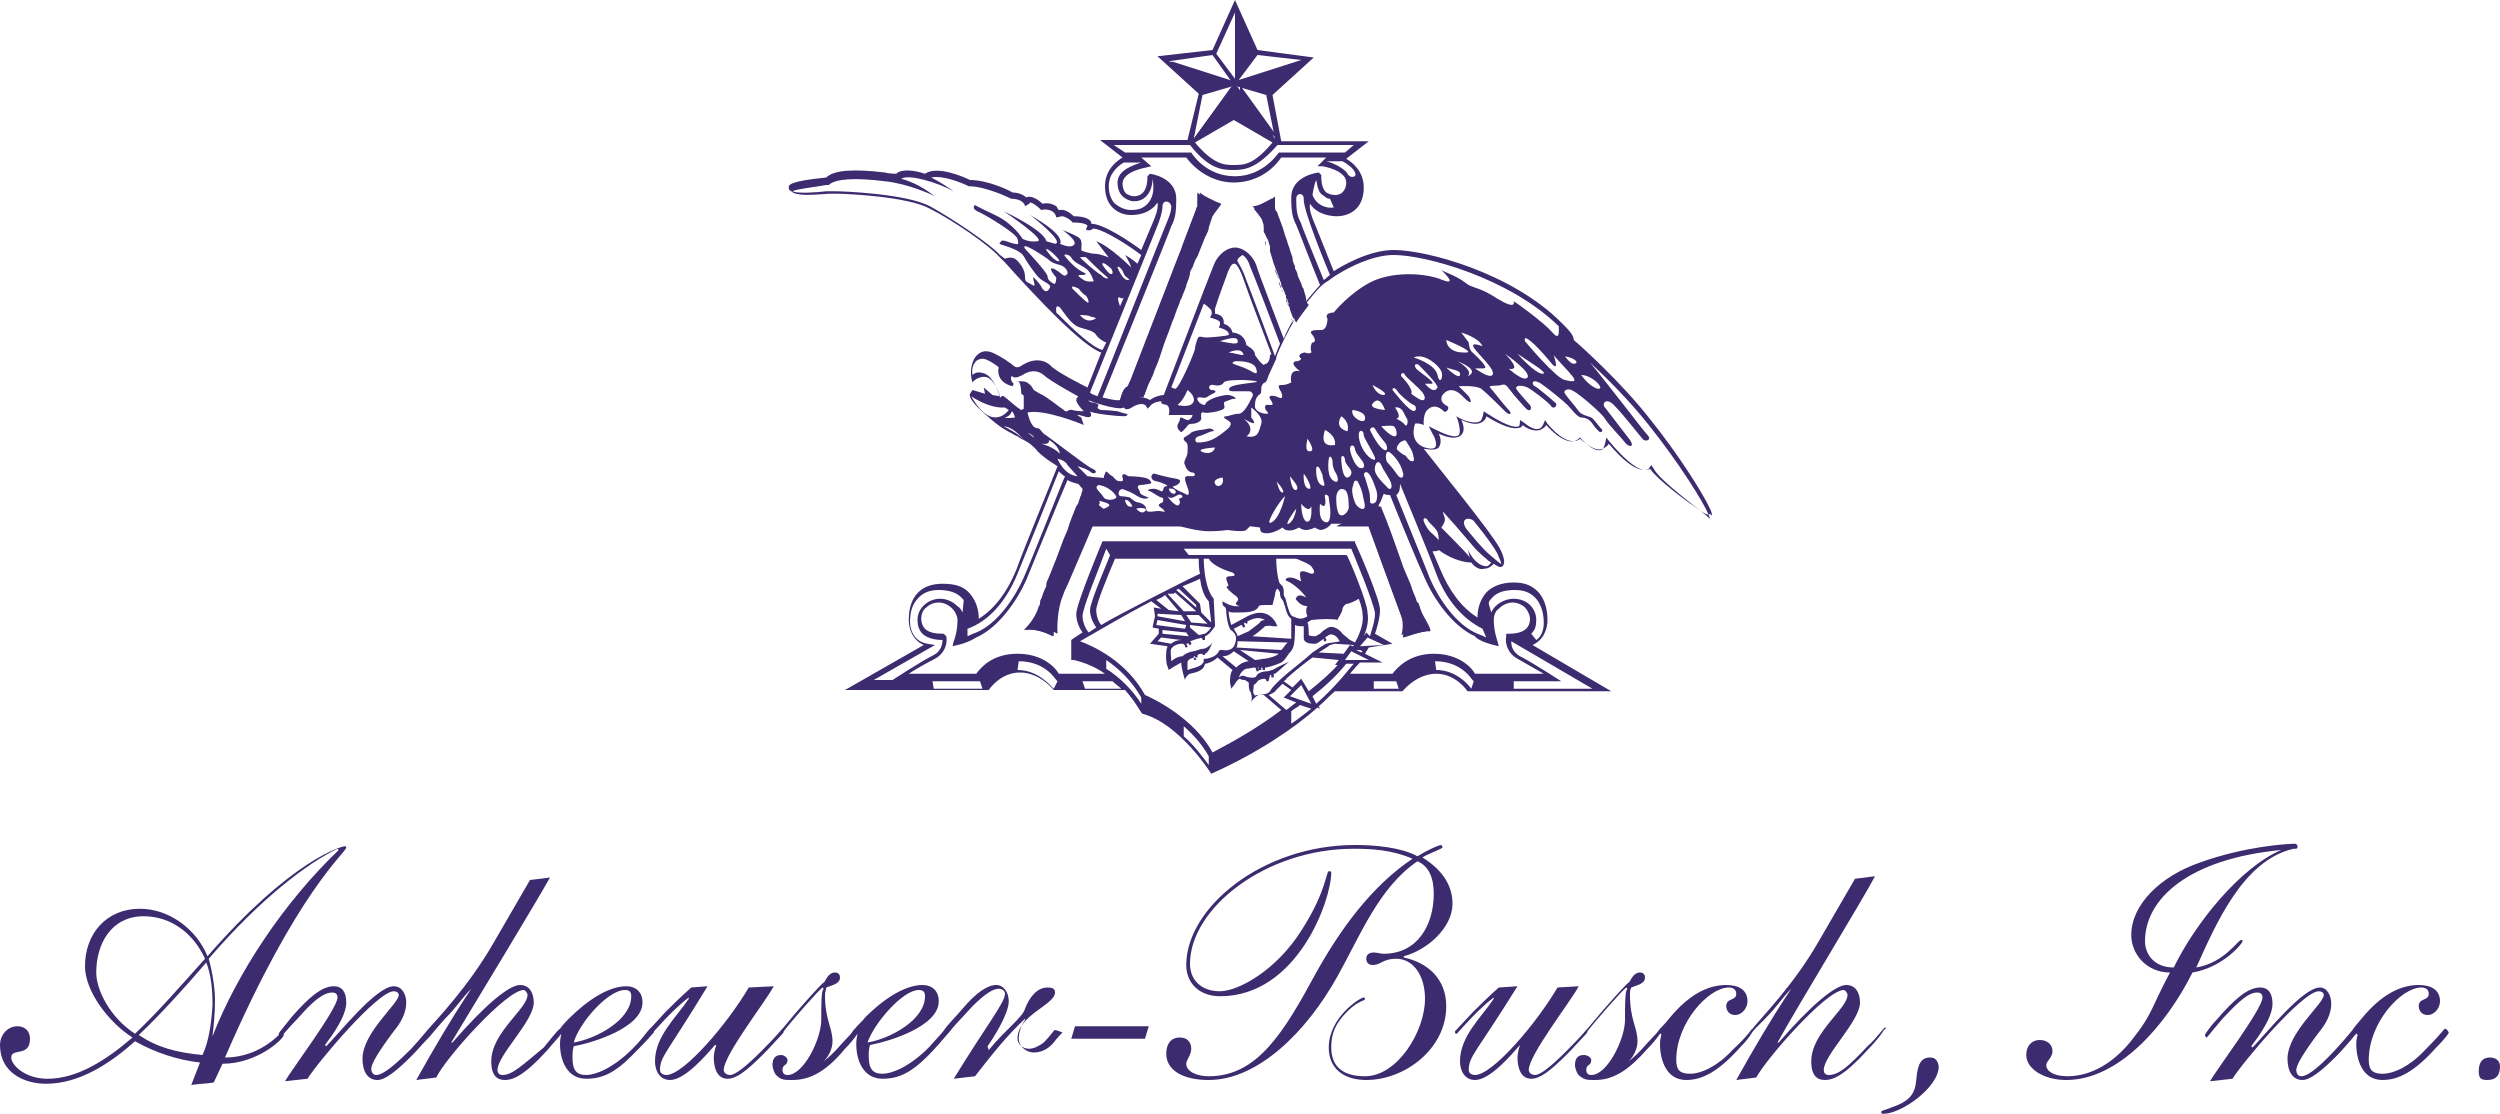
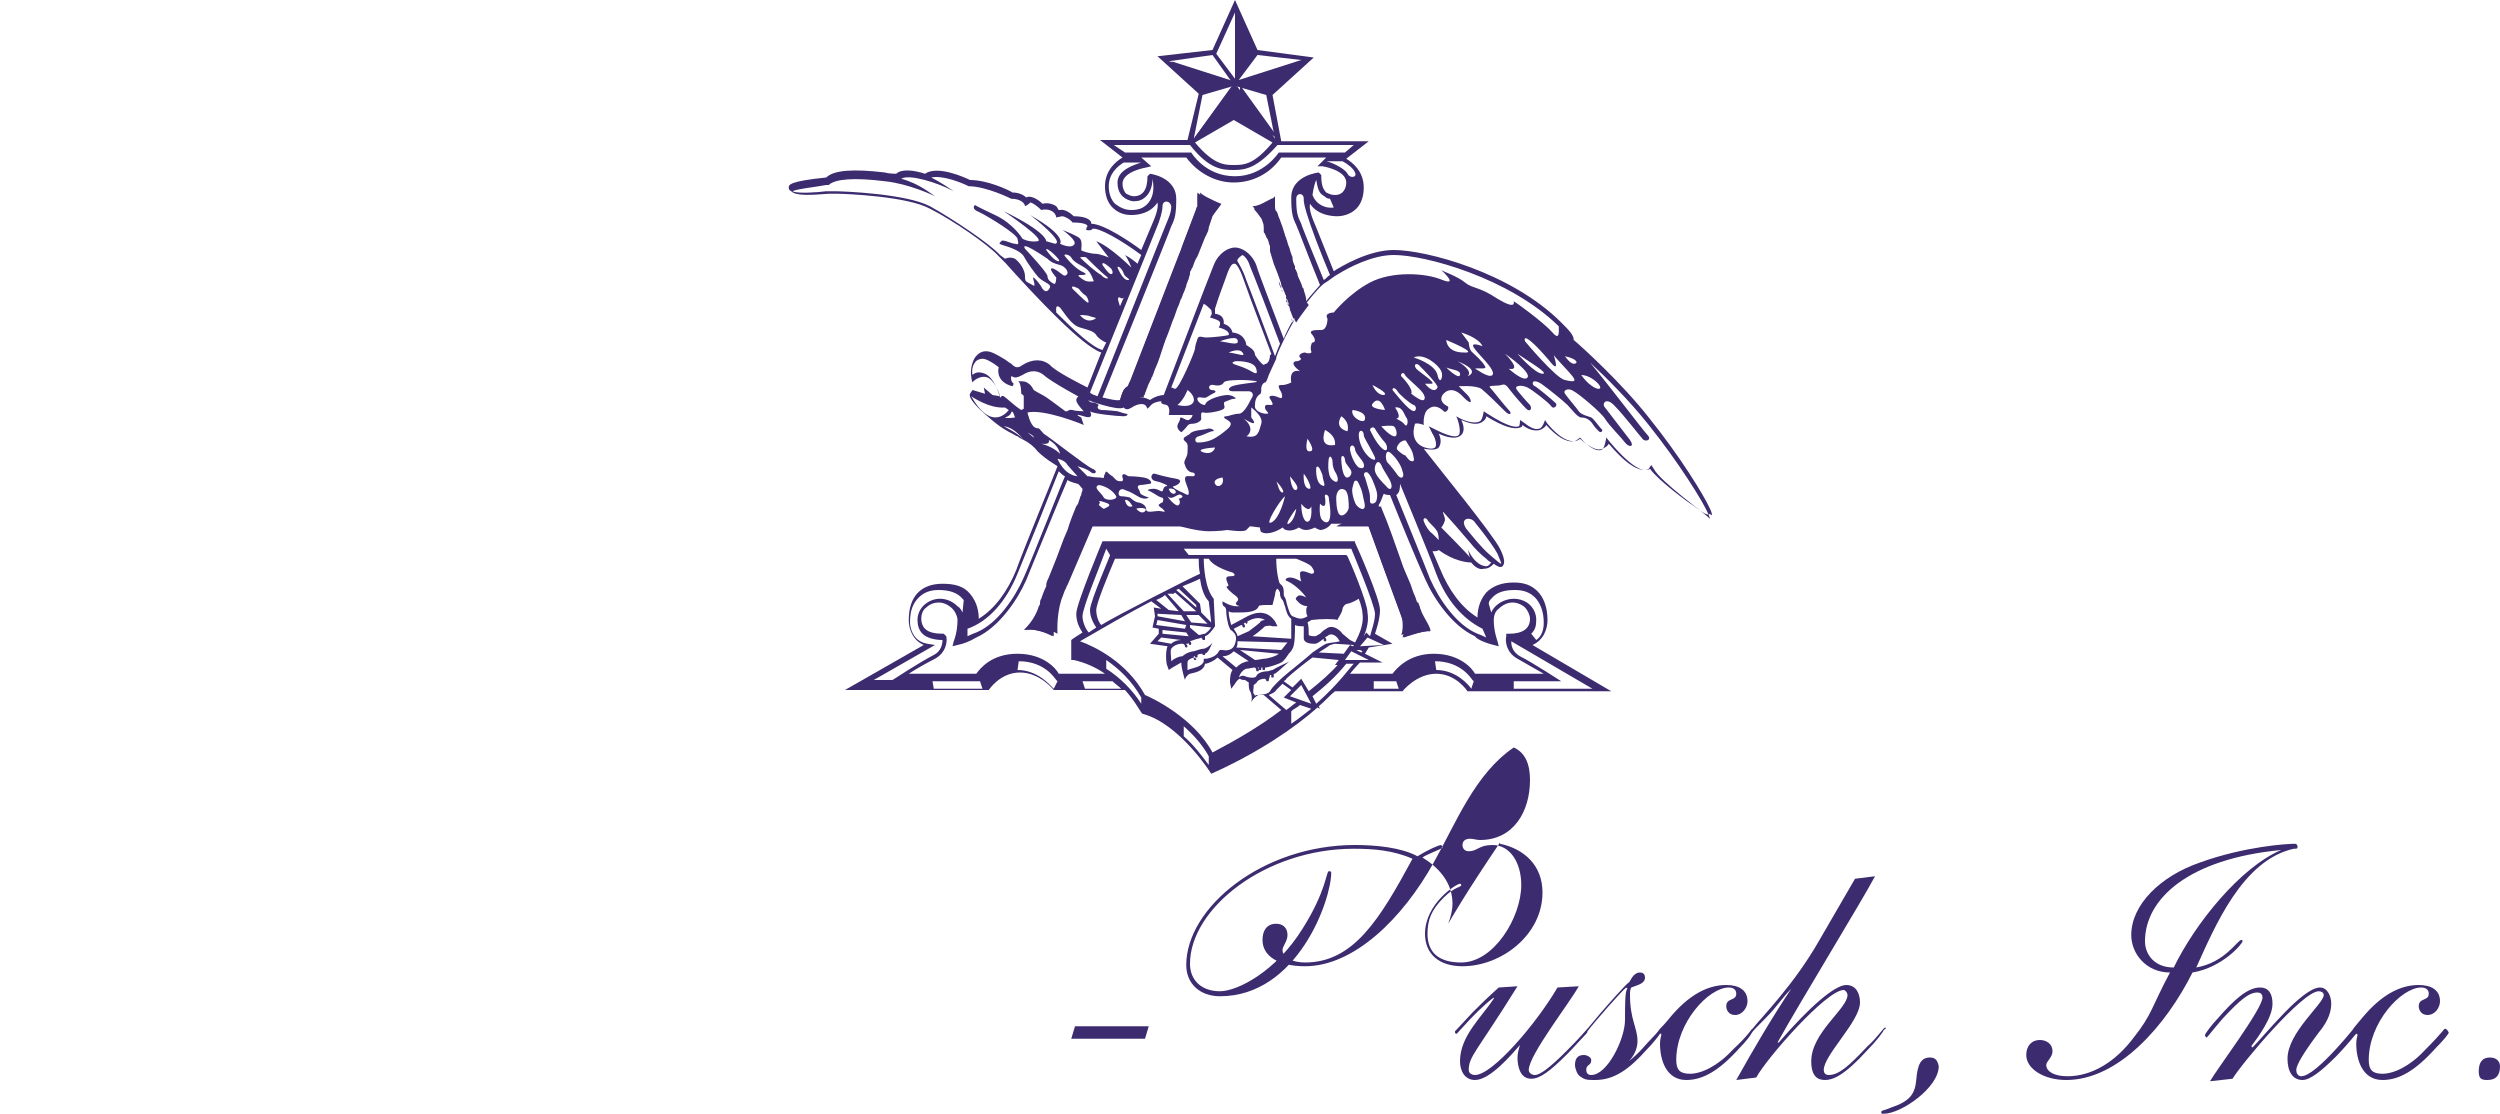
<svg xmlns="http://www.w3.org/2000/svg" version="1.1" id="Layer_1" x="0px" y="0px" viewBox="0 0 200 89.1" style="enable-background:new 0 0 200 89.1;" xml:space="preserve">
  <style type="text/css">
	.st0{fill:#3D2B6F;}
</style>
  <g>
    <g>
      <polygon class="st0" points="104.1,4.9 101.4,7.3 99.1,6.5   " />
      <path class="st0" d="M93.5,4.9l2.6,2.4l2.4-0.8L93.5,4.9z M95.5,11.1l3.1-1.7l0-2.6L95.5,11.1z" />
      <polygon class="st0" points="102,11.1 98.9,9.4 98.9,6.8   " />
      <path class="st0" d="M98.8,6.2l1.5-2L98.8,1V6.2z" />
      <path class="st0" d="M96.4,15.8c-0.4-0.2-0.6-0.4-0.6-0.4s0,0.2,0,0.5c0,0,0,0.1,0,0.1c0,0,0,0.1,0,0.2c0,0,0,0.1,0,0.2    c0,0.1,0,0.2-0.1,0.2c0,0,0,0.1,0,0.1l-1.1,2.9c-0.1,0.3-0.2,0.6-0.3,0.8l-3.9,10.1c-0.1,0.1-0.1,0.3-0.2,0.4    C90,31,90,31.1,89.9,31.2l-0.1,0.2c0,0.1-0.1,0.2-0.1,0.3L89.6,32c0.2-0.1,0.6-0.2,0.7-0.1c0,0,0.6-0.1,0.9-0.1h0    c0-0.1,0.1-0.3,0.2-0.6c0-0.1,0.1-0.1,0.1-0.2c0.3-0.7,0.7-1.9,1.2-3.2c0.1-0.1,0.1-0.3,0.2-0.4c0.8-2.2,1.8-4.7,2.6-6.7    c0.1-0.2,0.1-0.4,0.2-0.5c0.1-0.2,0.1-0.4,0.2-0.5c0.2-0.4,0.3-0.8,0.4-1.1c0-0.1,0.1-0.2,0.1-0.4c0.1-0.2,0.1-0.3,0.2-0.4    c0,0,0-0.1,0-0.1c0.1-0.2,0.1-0.3,0.1-0.4c0,0,0,0,0,0c0,0,0-0.1,0-0.1c0.2-0.3,0.6-0.8,0.7-0.9c0,0,0,0,0,0h0v0    C97.2,16.2,96.8,16,96.4,15.8z M104.2,23.6C104.2,23.5,104.2,23.5,104.2,23.6c-0.1-0.3-0.2-0.5-0.3-0.8c0-0.1-0.1-0.2-0.1-0.3    c0-0.1-0.1-0.2-0.1-0.3c-0.1-0.4-0.3-0.7-0.4-1c0-0.1,0-0.1-0.1-0.2c0,0,0-0.1,0-0.1c0-0.1-0.1-0.2-0.1-0.3    c-0.1-0.1-0.1-0.3-0.1-0.4c-0.1-0.2-0.1-0.4-0.2-0.5c0,0,0-0.1,0-0.1c0-0.1-0.1-0.2-0.1-0.2c0,0,0,0,0,0c0,0,0-0.1,0-0.1    c0-0.1-0.1-0.2-0.1-0.4c0-0.1-0.1-0.2-0.1-0.2c0,0,0,0,0,0c0,0,0,0,0,0s0,0,0,0c0-0.1-0.1-0.2-0.1-0.3c0-0.1-0.1-0.1-0.1-0.2    c0,0,0,0,0,0c0,0,0,0,0,0c0,0,0,0,0,0c0,0,0-0.1,0-0.1c0-0.1,0-0.1-0.1-0.2c0,0,0-0.1,0-0.1c-0.1-0.1-0.1-0.3-0.1-0.4v0    c0,0,0,0,0-0.1c0,0,0,0,0,0c0,0,0,0,0,0c0-0.1,0-0.1,0-0.1c0,0,0,0,0,0c0,0,0,0,0,0c0-0.1,0-0.1-0.1-0.2c0-0.1,0-0.1,0-0.2    c0,0,0-0.1,0-0.1c0-0.1,0-0.2,0-0.2c0,0,0-0.1,0-0.1c0-0.2,0-0.3,0-0.4c0,0,0-0.1,0-0.1s-1.1,0.7-1.7,0.8c0,0,0.7,0.8,0.7,1    c0,0,0,0,0,0c0,0.1,0.1,0.2,0.1,0.3c0,0,0,0.1,0,0.1c0.1,0.2,0.2,0.5,0.2,0.7c0,0.1,0,0.1,0.1,0.2c0,0,0,0,0,0    c0,0.1,0,0.1,0.1,0.2c0,0.1,0.1,0.2,0.1,0.2c0,0,0,0,0,0.1c0,0,0,0,0,0.1c0,0,0,0.1,0,0.1c0,0,0,0.1,0,0.1c0,0.1,0,0.1,0.1,0.2    c0,0,0,0,0,0.1c0,0.1,0.1,0.1,0.1,0.2c0.1,0.2,0.1,0.4,0.2,0.6c0.1,0.2,0.2,0.5,0.2,0.7c0,0,0,0.1,0,0.1c0.1,0.2,0.1,0.3,0.2,0.5    c0,0,0,0,0,0.1c0,0,0,0,0,0c0,0.1,0.1,0.2,0.1,0.3c0,0.1,0,0.1,0.1,0.2c0.1,0.2,0.1,0.4,0.2,0.5c0,0,0,0,0,0.1    c0,0.1,0.1,0.2,0.1,0.3c0,0,0,0,0,0c0,0,0,0.1,0,0.1c0,0,0,0,0,0c0,0.1,0,0.1,0.1,0.1c0,0.1,0.1,0.1,0.1,0.2c0,0.1,0,0.1,0.1,0.2    c0,0.1,0.1,0.2,0.1,0.4c0,0.1,0.1,0.2,0.1,0.4c0.1,0.2,0.1,0.3,0.2,0.5c0,0.1,0.1,0.2,0.1,0.2c0,0,0,0,0,0c0.1-0.2,0.7-1,1-1.4    c0,0,0,0,0,0C104.3,23.9,104.3,23.8,104.2,23.6z" />
      <path class="st0" d="M91.2,41.3c-0.9,0.1-2.2-0.3-2.2-0.3c-0.7,0-1.2-0.4-1.4-0.6l0.1-0.2l-0.4-0.5l-0.4-0.3l-0.2-0.2    c0,0.1-0.1,0.2-0.1,0.4c-0.1,0.1-0.1,0.3-0.2,0.5c0,0.1-0.1,0.3-0.2,0.4c-0.2,0.5-0.5,1.2-0.7,1.9c-0.1,0.2-0.2,0.5-0.3,0.7v0    c-0.1,0.3-0.2,0.5-0.3,0.8c-0.1,0.3-0.2,0.5-0.3,0.8c-0.2,0.5-0.4,1-0.6,1.5c-0.1,0.2-0.2,0.4-0.2,0.6c0,0,0,0.1,0,0.1    c-0.2,0.4-0.3,0.7-0.4,1c0,0.1-0.1,0.3-0.1,0.4c0,0.1-0.1,0.2-0.1,0.2c-0.3,1.1-1.2,1.9-1.2,1.9c1.1-0.2,2.3,0.5,2.3,0.5    s0-0.4,0-1c0-0.2,0-0.3,0-0.5c0,0,0,0,0,0c0-0.4,0.1-0.8,0.2-1.1c0.9-2.1,1.7-4.1,2.6-6.2l7.6,0C94.8,41.7,91.2,41.3,91.2,41.3z     M113.5,48.9c-0.1-0.3-0.2-0.7-0.4-1c-0.1-0.2-0.1-0.3-0.2-0.5c0-0.1-0.1-0.2-0.1-0.3c-0.1-0.2-0.1-0.4-0.2-0.6    c-0.1-0.2-0.2-0.4-0.2-0.6c-0.2-0.5-0.4-1-0.6-1.5c-0.5-1.3-0.9-2.5-1.4-3.8c0,0,0,0,0-0.1c-0.3,0.2-0.9,0.2-0.9,0.2    c-0.1,0.6-1.4,0.5-1.4,0.5c-0.1,0.4-0.8,0.7-1.2,0.9h2.6c0,0,2.5,6.9,2.7,7.4c0.2,0.5,0.1,1.3,0,1.5c0,0,1.7-0.6,2.2-0.5    C114.4,50.4,113.7,49.4,113.5,48.9z" />
      <g>
-         <path class="st0" d="M101.2,19.3C101.2,19.3,101.2,19.3,101.2,19.3C101.2,19.3,101.2,19.3,101.2,19.3c0,0.1,0,0.1,0,0.1     c0,0.1,0.1,0.2,0.1,0.3c0-0.1-0.1-0.1-0.1-0.2C101.3,19.5,101.3,19.4,101.2,19.3z" />
-         <path class="st0" d="M102,21.5c0.1,0.2,0.1,0.3,0.2,0.5c0,0,0,0.1,0,0.1C102.1,21.9,102,21.7,102,21.5z" />
-         <path class="st0" d="M102.2,22c0,0.1,0.1,0.2,0.1,0.3C102.2,22.2,102.2,22.1,102.2,22C102.2,22,102.2,22,102.2,22z" />
        <path class="st0" d="M136.8,40.7c-0.5-1.1-2.4-4.2-4.9-7.3c-2.2-2.8-5.4-5.7-6-6.2c0-0.4-0.4-0.8-1-1.4c-4-4-10.8-5.8-13.4-5.8     c-2,0-4.2,1.3-4.8,1.7l-1.4-3.5c-0.3-0.7-0.6-1.4-0.5-1.9c0.6,0.9,1.7,1,2.2,1c0.3,0,1-0.1,1.5-0.6c0.4-0.4,0.6-1,0.6-1.7     c0-1.3-0.9-2-1.4-2.3l1.8-1.4h-7l-0.7-3.7l3.3-3L100.6,4l-1.8-4l-1.8,4l-4.4,0.5l3.3,3L95,11.2H88l1.8,1.4     c-0.5,0.3-1.4,1-1.4,2.3c0,0.7,0.2,1.3,0.6,1.7c0.6,0.6,1.3,0.6,1.5,0.6c0.5,0,1.5-0.1,2.1-1c0.1,0.5-0.2,1.2-0.5,1.9     c0,0-0.5,1.2-0.8,1.9c-0.8-0.6-3-2.1-4-2.1c0,0,0,0,0-0.1c-0.1-0.3-0.6-0.5-1.4-0.5c-0.2-0.2-0.7-0.6-1.1-0.5c0,0-0.1,0-0.1,0     c-0.1-0.1-0.1-0.2-0.2-0.3c-0.3-0.2-0.7-0.3-1.1-0.2c-0.4-0.4-1-0.7-1.3-0.5c0,0,0,0,0,0c-0.2-0.2-0.6-0.4-1.1-0.4     c-0.3-0.2-2-1-3.4-1c-0.4-0.2-2.6-1.2-3.6-0.5c-0.9-0.3-1.9-0.4-2.3,0c0,0-0.6,0-0.9-0.1c-2.5-0.3-4.1-0.2-4.7,0.4     c-3,0.3-3,0.6-3,0.8c0,0.1,0,0.2,0.2,0.3c0.4,0.4,1.6,0.3,3,0.2c0.3,0,0.6,0,0.7,0c0.6,0,5.6,0.2,7.4,1.2     c1.8,0.9,4.7,2.9,5.5,3.8l0.5,0.5c2.6,2.9,6.2,6.7,7.7,7.2l-1.1,2.8c-0.4-0.2-2.6-1.3-3-1.8c-0.6-0.5-1.4-0.5-2.2,0     c-0.4,0.3-0.6,0.2-0.9-0.1c-0.2-0.1-0.4-0.3-0.6-0.4c-0.5-0.3-1-0.6-1.4-0.6c-0.3,0-0.6,0.1-0.9,0.5c-0.2,0.3-0.5,1.1-0.2,2     c0.1-0.2,0.7-0.6,1.2-0.4c0.5,0.2,0.9,1.1,1,1.5l-0.6-0.1l-0.7-0.6l0.1,0.5l-1-0.3l-0.2,0.3c-0.1,0.2,0.1,0.7,1.4,1.8     c1,0.9,1.6,1.2,2,1.4c0.2,0.1,0.3,0.2,0.4,0.2c0.1,0.1,0.3,0.2,0.5,0.3c0.4,0.2,0.8,0.5,1.1,0.9c0.3,0.3,0.8,0.7,1.3,1l0.3,0.2     c-0.5,1.3-2.7,6.6-3.3,8.3c-0.7,1.7-1.7,3.1-3,3.9c0-0.5-0.1-1.3-0.7-2c-0.5-0.6-1.2-0.8-2.2-0.8c-1.7,0-2.7,1-2.7,2.9     c0,0.7,0.3,1.6,1.2,2l-6.3,3.6h11.5c0,0,0.9-1.4,2.5-1.4c1.6,0,2.7,1.4,2.7,1.4H90c0.9,1,1.3,1.9,1.4,1.9c3,0.8,5.5,4.8,5.5,4.8     c3.8-1.7,6.7-3.7,8.5-5.3l0.2,0.1l-0.1-0.2c0.5-0.4,0.9-0.9,1.3-1.2h5.4c0,0,1.1-1.4,2.7-1.4c1.6,0,2.5,1.4,2.5,1.4h11.5     l-6.3-3.7c0.9-0.4,1.2-1.3,1.2-2c0-1-0.3-1.8-0.8-2.3c-0.5-0.5-1.1-0.7-1.9-0.7c-1,0-1.7,0.3-2.2,0.8c-0.6,0.7-0.7,1.5-0.7,2     c-1.3-0.8-2.3-2.2-3-3.9l-0.6-1.4c0.2,0,0.4,0,0.5-0.1c1.2,0.9,2.3,1,2.6,1c0.3,0.4,0.7,0.6,1,0.5c0.4,0,0.6-0.2,0.8-0.4     c0.4,0.3,0.6,0.3,0.7,0.2c0.2-0.2,0.2-0.6-0.2-1.4c-0.6-1.2-5.1-6.7-6.1-8c0.6,0.1,1,0.1,1.2-0.1c0.2-0.3,0.2-0.7,0-1.1     c0.9,0.4,1.5,0.4,1.8,0.1c0.3-0.3,0.2-0.8,0-1.2c0.7,0.3,1.2,0.4,1.6,0.2c0.2-0.1,0.4-0.3,0.4-0.5c1.3,0.8,2.2,1.1,2.7,0.9     c0.1,0,0.2-0.1,0.2-0.2c0.5,0.4,1,0.5,1.4,0.4c0.2-0.1,0.4-0.2,0.5-0.4c0.8,0.9,1.6,1.4,2.2,1.3c0.2,0,0.4-0.1,0.5-0.2     c0.8,0.7,1.4,1,1.8,0.8c0.2-0.1,0.4-0.2,0.5-0.4c1.2,1.4,2.1,2.1,2.9,2.1c0.1,0,0.3,0,0.4-0.1c0.6,0.9,3.2,2.8,3.4,2.9     c0.8,0.6,1.2,0.9,1.4,0.7C137,41.4,137,41.1,136.8,40.7z M125.9,29.1c-0.3,0-0.7-0.6-0.7-0.6C126.2,28.7,126.3,29.1,125.9,29.1z      M125.8,30.1c0.3,0.4,0.2,0.5-0.6,0.3c-0.7-0.1-3.2-3.1-3.2-3.1c-0.2-0.7,0.8,0.2,1.9,1.5c1,1.3,0.4-0.3,0.4-0.4     C124.4,28.6,125.5,29.7,125.8,30.1z M120.4,28.3c0.3,0.2,2.1,1.5,1.8,1.9c-0.3,0.4-1.5-0.7-1.5-0.7     C121.8,29.7,120.5,28.4,120.4,28.3z M121.4,28.3c0.7,0.5,2.6,1.6,2,1.6S121.4,28.3,121.4,28.3z M107.1,21.9     c0.8-0.5,2.7-1.5,4.4-1.5c2.5,0,9.2,1.8,13.2,5.7c0,0.4,0.1,1.2-0.5,0.5c-0.7-0.8-2.9-2.4-3.1-2.5c0,0.1,0.2,0.7-1.3-0.2     c-1.5-1-2-0.8-2.6-1.3c-0.6-0.5-1.8-0.9-1.9-1c0.1,0.1,1.4,1.3,0.1,0.8c-1.4-0.6-4.1-0.7-5.8,0.2c-1.7,0.9-2.9,2.4-2.9,2.4     s-0.8,0-0.5,0.5c0,0,0,0.9-0.5,0.9s-1.1,0-0.7,0.4c0.3,0.4,0.2,0.6,0,0.6c-0.1,0-0.2,0.5-0.1,0.7c0.1,0.2-0.3,0.2-0.5,0.1     c-0.2,0-0.7,0.2-0.3,0.5c0,0-0.1,0.2-0.4,0.2c-0.2,0-0.5,0.2,0.3,0.8c0,0-0.9-0.3-0.7,0.9c0,0-0.4,0.2-0.7,0.2     c-0.3,0-0.4,0-0.2,0.4c0.2,0.3,0.3,0.8-0.1,0.6c-0.4-0.2-0.9-0.2-0.7,0.1s0.3,0.5,0.1,0.5c-0.3,0-0.5-0.1-0.5,0.2     c0,0.3,0.5,0.5,0.1,0.5c-0.3,0-1-0.2-0.9-0.7c0-0.5,0.2-0.7,0.3-0.8c0.2-0.1,0.2-0.2,0.2-0.5c0-0.3,0.2-0.5,0.3-0.5     c0.1,0,0.2-0.3,0.3-0.6c0.1-0.2,0.6-1.3,0.6-1.3l0-0.1c0.2-0.7,1.1-2.4,1.4-2.9c0,0,0.3-0.6,0.8-1.2s1.1-1.4,1.6-1.8     C106.4,22.4,106.7,22.1,107.1,21.9z M118.8,29.3c-0.2-0.4-0.8-0.9-1.1-1.2c-0.2-0.3-0.2-0.7-0.2-0.7l-0.6-0.8     c0,0,1.4,0.4,1.7,1.1c0,0-1-0.4-0.7,0.1c0.3,0.5,1.8,1.8,1.5,2.2c-0.3,0.3-1.3-0.5-1.4-0.5C118.2,29.4,119,29.6,118.8,29.3z      M116.6,28.9c2,0.8,0.8,1.2,0.8,1.2C117.9,29.7,116.8,29,116.6,28.9z M116.8,30c-0.1,0.4-1.1-0.6-1.1-0.6     C116.2,29.6,116.9,29.6,116.8,30z M115.7,27.2c0,0,2.7,1.1,1.4,1C115.7,28.2,115.7,27.2,115.7,27.2z M105.7,38.8     c-0.5-0.3-0.4-1.4-0.4-1.4c0.2-0.3,0.4,0.4,0.5,0.6C105.8,38.4,106.2,39.1,105.7,38.8z M106,34.4c0,0,0.9,0.4,0.8,1.2     C106.7,35.6,105.5,35.9,106,34.4z M105.6,40.3c0.6,0.6,0.4-0.5,0.4-0.5c-0.1-0.4,0.3-0.2,0.3,0c0,0.2,0.2,1,0.1,1.6     c-0.1,0.6-0.5,0.4-0.7,0.1C105.5,41.1,105.6,40.3,105.6,40.3z M106.3,36.7c0.1-0.4,0.3,0,0.3,0.2c0,0.4,0.1,0.7,0.3,1     c0.2,0.4,0.2,0.9-0.3,0.5C106.1,38,106.3,36.7,106.3,36.7z M106.9,39.8c0-0.3,0.2-0.9,0.7-0.6c0.3,0.2,0.3,1.1,0.3,1.4     c0,0.3-0.5,0.9-0.8,0.5C106.9,40.7,106.9,40.1,106.9,39.8z M107.3,33.3c0,0,0.7,0.4,0.5,1.2C107.8,34.5,106.7,34.3,107.3,33.3z      M107.6,38.1c-0.2-0.2-0.3-1-0.3-1.4s0.3-0.2,0.3,0.1c0,0.3,0.4,0.6,0.5,0.9S107.8,38.4,107.6,38.1z M108,35.9     c0-0.3,0.3-0.4,0.4,0c0,0.3,0.4,0.7,0.6,1c0.2,0.3,0.2,0.7-0.3,0.5C108.3,37.1,108,36.2,108,35.9z M111.6,32.6     c0.6-0.1,0.7,0.5,0.9,0.8c0.2,0.2,0.1,0.8-0.1,0.6c-0.2-0.3-0.7-0.5-0.7-0.5C112.2,33.4,111.6,32.6,111.6,32.6z M111.5,34.9     c-0.4-0.1-1-0.8-1-0.8s0.8-0.1,1,0C111.7,34.2,111.9,35,111.5,34.9z M110.7,31.6c-0.6,0-0.9-0.8-0.9-0.8S111.2,31.5,110.7,31.6z      M109.8,32.3c0.6-0.8,1,0.5,1,0.5S109.5,32.7,109.8,32.3z M110,34.3c0.1,0.2,0.6,0.9,0.8,1.1c0.2,0.2,0.3,0.9-0.2,0.5     c-0.5-0.4-1-1.5-1-1.5C109.6,34.2,109.9,34.1,110,34.3z M109.7,36c0.2,0.4,0.6,1,0,0.7c-0.6-0.4-1-1.3-1-1.9c0-0.5,0.4-0.4,0.4,0     C109.1,35,109.5,35.6,109.7,36z M108.2,32.8c0,0,1.1,0.1,1,0.7C109.2,34,108,33.4,108.2,32.8z M108.2,39c0.1-0.3,0.1-0.7,0.4-0.5     c0,0,0.3,0.5,0.4,1c0.1,0.6,0.3,1,0.1,1.2c-0.2,0.1-0.6-0.2-0.7-0.5C108.3,40,108.1,39.3,108.2,39z M109.4,37.8     c0.3,0.2,0.6,1.1,0.7,1.4c0.1,0.3,0.1,0.6,0,0.9c-0.1,0.2-0.5,0.3-0.5,0c0-0.4,0-0.6-0.1-0.9c-0.1-0.3-0.2-0.7-0.3-1     C109,37.9,109.2,37.7,109.4,37.8z M110,37.7c-0.1-0.4,0.2-1.1,0.5-0.5c0.2,0.5,0.7,1.1,0.8,1.5c0.1,0.4-0.1,0.6-0.4,0.2     C110.6,38.6,110.1,38.1,110,37.7z M111,37c-0.2-0.2-0.2-1.1,0.2-0.8c0.4,0.3,0.9,1,1,1.5c0.2,0.5-0.1,0.7-0.4,0.3     C111.6,37.7,111.2,37.2,111,37z M111.8,36c-0.2-0.2,0.2-0.6,0.2-0.6s0.4-0.3,0.5-0.1s0.4,0.6,0.5,0.9c0.1,0.4,0.2,0.7,0,0.7     s-0.3-0.1-0.6-0.5C112.4,36.5,112,36.2,111.8,36z M112.9,32.8c-0.4-0.2-1.5-1.6-1.5-1.6c0-0.3,0.3-0.1,0.4,0.1     c0.1,0.2,1,1,1.3,1.1C113.4,32.5,113.3,33.1,112.9,32.8z M112.9,31.5c0.2-0.4-0.8-1.4-0.8-1.4c-0.1-0.2,0.2-0.4,0.3-0.1     c0.1,0.2,1.1,1,1.4,1.4c0.3,0.4,0.2,0.7-0.1,0.6C113.4,31.9,112.9,31.5,112.9,31.5z M114,30.7h0.5c0.5,0-0.9-0.9-1.2-1.2     c-0.3-0.4,0.1-0.5,0.3-0.2c0.2,0.2,1.5,1.5,1.4,1.7C114.7,31.6,114,30.7,114,30.7z M115,30c-0.2-0.9-1.9-1.4-1.9-1.4     c0.8-0.4,2,0.6,2.2,1.1C115.5,30.1,115.2,30.9,115,30z M104.9,40.5c0,0,0.1,1-0.2,1.2c-0.3,0.2-0.6-0.4-0.6-1.4     C104.1,40.3,104.7,41.1,104.9,40.5z M104.3,37.9c0.2,0.2,0.8,1.3,0.4,1.2C104.2,39,104.3,37.9,104.3,37.9z M104.8,36.1     c-0.5,0.1-0.2-1-0.2-1S105.3,36.1,104.8,36.1z M103.7,39.2c-0.4,0.1-0.5-1.1-0.5-1.1C103.5,38.5,104,39,103.7,39.2z M103.7,40.7     c0,0-0.1,0.9-0.6,1.2C102.7,42.1,103.5,40.9,103.7,40.7z M102.8,39.7c0,0-0.4,1.8-1.1,2.1C101.1,42.1,102.4,40,102.8,39.7z      M102.1,38.5c0.4,0.4,0.7,0.9,0.5,0.9C102.3,39.4,102.2,38.6,102.1,38.5z M99.5,33.5c0.2,0.1,1.3,0.8,0.6-0.1v-0.8     c0,0,1,0.7,0.8,1.3c-0.2,0.6-0.2,1.2-1.2,1C99.8,34.9,100.5,34.3,99.5,33.5z M94,31.1c-0.1,0-0.2-0.1-0.3-0.1l2.6-6.7     c0.2,0.1,0.4,0.3,0.6,0.5c0,0.1,0.1,0.3,0,0.4l-0.1,0.2c0,0,0.8,0.2,0.8,0.4c0,0,0,0.1,0,0.2l-0.1,0.2c0,0,0.9,0.2,0.8,0.6     c-0.3,0.1-1.5,0.2-1.8,0.2s-0.6-0.2-0.7,0.1s-0.2,0.6-0.2,0.8S94.3,31.2,94,31.1z M95.5,32.1c-0.2,0.6-1.3,0.3-1.3,0.3     c0.5-0.4,0.8-1.2,0.8-1.2S95.6,31.6,95.5,32.1z M99,27.2c0.2,0.5-0.7,0.2-1.4,0.1C97.6,27.3,98.9,26.8,99,27.2z M99.4,28.2     c0.3,0.4-0.3,0.1-1.1,0C98.3,28.2,99.1,27.8,99.4,28.2z M98.8,28.9c0,0,1.5-0.1,1.7,0.6c0.2,0.7-0.3,0.2-0.8,0     C99.1,29.2,98.2,29.1,98.8,28.9z M100.4,28.4c0-0.4-0.4-0.6-0.7-0.8c0-0.1-0.1-0.9-1.1-1c-0.1-0.4-0.4-0.6-0.7-0.7     c0-0.1,0.1-0.7-0.7-0.8c0-0.1,0-0.3,0-0.4c0.2-0.7,0.8-2.3,0.8-2.3c0.3-0.9,0.5-1.3,0.7-1.3h0.1c0.1,0,0.4,0.4,0.7,1.3     c0.7,2,1.5,4,2.2,5.9c0,0,0,0.1-0.1,0.1c0,0.3-0.1,0.6-0.3,0.7c-0.1,0-0.2,0.1-0.2,0.1C100.8,29,100.6,28.7,100.4,28.4z      M99.4,20.4c0,0,0.4,0.2,0.6,0.9c0.3,0.7,1.5,3.8,2.4,6.2c0,0-0.3,0.7-0.4,1c-0.4-1.1-1.9-5.1-2.3-6.1c-0.3-0.9-0.6-1.3-0.7-1.5     C98.9,20.7,99.4,20.4,99.4,20.4z M106.4,22c-0.2,0.1-0.3,0.3-0.5,0.4c-0.9-2.2-1.8-4.4-1.8-4.5c-0.3-0.6-0.4-0.9-0.4-2     c0-0.5,0.6-0.5,0.6,0C104.2,16.7,106.1,21.3,106.4,22z M105,15.6c0,0,0.1-0.8,0.3-1.2c0.1,0.6,0.2,1,0.5,1.2     c0.2,0.1,0.3,0.3,0.6,0.3l0.3,0.7C106.1,16.7,105.3,16.4,105,15.6z M108.4,13.8c0.2,0.4-0.4,0.5-0.6,0.1c-0.2-0.4-1.2-0.9-1.7-1     h1.3C107.8,13.1,108.3,13.5,108.4,13.8z M100.6,4.4l3.5,0.4l-5,1.6L100.6,4.4z M101.3,7.6l0.7,3.5l-3.1-4.2L101.3,7.6z      M101.8,11.4c-1.5,1.8-2.3,1.8-3.1,1.8c-0.7,0-1.6,0-3.1-1.8l3.1-1.8L101.8,11.4z M98.8,1v5.3l-1.5-2L98.8,1z M93.5,4.9L97,4.4     l1.5,2.1L93.5,4.9z M96.2,7.6l2.4-0.7l-3.1,4.2L96.2,7.6z M89.1,11.6h6.1c1.5,1.9,2.5,2,3.5,2c1,0,1.9-0.2,3.5-2h6.1l-0.7,0.6     h-5.3c0,0-1.2,1.9-3.5,1.9c-2.4,0-3.5-1.9-3.5-1.9h-5.3L89.1,11.6z M91.2,16.7c-0.3,0.1-0.6,0.1-0.7,0.1c-0.5,0-0.9-0.2-1.3-0.5     c-0.3-0.3-0.5-0.8-0.5-1.4c0-1,0.7-1.6,1.2-1.9h1.4c-0.6,0.2-1.9,0.6-1.9,1.6c0,0.4,0.1,0.8,0.4,1.1c0.2,0.2,0.6,0.4,0.9,0.4     c0.4,0,0.7-0.1,1-0.4c0.3-0.3,0.5-0.8,0.5-1.4C92.6,16.3,91.2,16.7,91.2,16.7z M92,13.9l-0.2,0.2c0,1.1-0.4,1.6-1.1,1.6     c-0.2,0-0.4-0.1-0.6-0.2c-0.2-0.2-0.3-0.5-0.3-0.8c0-1,1.9-1.3,1.9-1.3l0.4-0.1l-0.8-0.7h3.6c0.9,1.2,2.3,2,3.8,2     c1.5,0,2.9-0.7,3.8-2h3.6l-0.7,0.7l0.4,0c0,0,1.9,0.3,1.9,1.3c0,0.4-0.2,1-0.9,1c-0.3,0-0.5-0.1-0.7-0.2     c-0.3-0.3-0.4-0.7-0.4-1.4l-0.2-0.2c-0.8,0.1-2.2,0.6-2.2,2c0,1.2,0.1,1.6,0.4,2.2c0.1,0.2,1,2.6,1.9,4.8c0,0-0.8,0.9-1.2,1.4     c0,0,0,0.1,0,0.1c-0.4,0.5-0.7,1-1,1.5c0,0,0-0.1,0-0.1c0-0.1-0.1-0.2-0.1-0.2c0,0.1,0.1,0.2,0.1,0.2v0c-0.1,0.1-0.6,1.1-0.7,1.4     c-0.9-2.4-2-5.2-2.2-5.9c-0.4-1-1.2-1.4-1.7-1.4h0c-0.5,0-1.3,0.4-1.7,1.4c-0.5,1.2-3.6,9.4-4,10.4c-0.2,0-0.7,0.1-1.1,0.4     c-0.2-0.1-0.4-0.2-0.7-0.2c0,0,0,0,0,0c0,0,0,0,0,0l0,0l-0.1,0c0,0,0,0,0,0h0c0-0.1,0.1-0.3,0.2-0.6c0-0.1,0.1-0.1,0.1-0.2     c0.3-0.7,0.7-1.9,1.2-3.2c0.1-0.1,0.1-0.3,0.2-0.4c0.8-2.2,1.8-4.7,2.6-6.7c0.1-0.2,0.1-0.4,0.2-0.5c0.1-0.2,0.1-0.4,0.2-0.5     c0.2-0.4,0.3-0.8,0.4-1.1c0-0.1,0.1-0.2,0.1-0.4c0.1-0.2,0.1-0.3,0.2-0.4c0,0,0-0.1,0-0.1c0.1-0.2,0.1-0.3,0.1-0.4c0,0,0,0,0,0     c0,0,0-0.1,0.1-0.1c0.2-0.3,0.6-0.8,0.7-0.9c0,0,0,0,0,0h0c-0.3,0-0.7-0.2-1.1-0.4c-0.4-0.2-0.6-0.4-0.6-0.4s0,0.2,0,0.5     c0,0,0,0.1,0,0.1c0,0,0,0.1,0,0.2c0,0,0,0.1,0,0.2c0,0.1,0,0.2-0.1,0.2c0,0,0,0.1,0,0.1l-1.1,2.9l-0.3,0.8l-3.9,10.1     c-0.1,0.1-0.1,0.3-0.2,0.4C90,31,90,31.1,89.9,31.2l-0.1,0.2c0,0.1-0.1,0.2-0.1,0.3L89.6,32l0,0c-0.3,0.1-1.3-0.2-1.4-0.2     c0.5-1.2,5.5-13.6,5.5-13.7c0.3-0.6,0.4-1,0.4-2.2C94.1,14.5,92.7,14,92,13.9z M84,23c-0.1,0.2-0.3,0.5-0.6,0.1     c-0.2-0.4-0.5-0.7-0.7-0.9c-0.2-0.1,0.3,0.9-0.1,0.6c-0.5-0.3-0.6-0.2-0.6-0.7c0-0.5-0.4-1.1-0.8-1.4c-0.4-0.2-0.8,0-0.8,0     l-0.4-0.3c-0.8-0.9-3.8-2.9-5.6-3.9c-1.9-1-6.9-1.2-7.6-1.2c-0.2,0-0.5,0-0.7,0c-0.8,0.1-2.3,0.2-2.7,0c0.4-0.2,1.6-0.3,2.7-0.5     l0.1,0l0.1,0c0.5-0.5,2.1-0.6,4.5-0.3c1.9,0.2,3.8,1.1,4,1.2c-0.2-0.1-1.2-1-2.7-1.4c0.6-0.4,2.9,0.3,4.2,1     c-0.3-0.2-1-0.7-1.8-1.1c0.9-0.2,2.4,0.4,3,0.7c1.4,0,3.4,1,3.4,1c0.8,0,1.1,0.4,1.1,0.6c0,0,0.4-0.2,0.4-0.3     c0.2,0,0.6,0.3,0.9,0.6c0.4-0.1,0.8,0,1,0.2c0.2,0.2,0.2,0.4,0.2,0.4c0,0,0.4-0.1,0.5-0.1c0.1,0,0.6,0.2,0.8,0.5     c1,0,1.2,0.2,1.2,0.3c0,0,0,0,0,0c-0.1,0.1-0.1,0.2-0.1,0.3c0,0,0.4,0.1,0.5-0.1c0.5-0.1,2.3,0.9,3.9,2.1     c-0.1,0.2-0.2,0.5-0.3,0.7c-0.1-0.1-0.6-0.5-1-0.7c0,0,0.3,0.4,0.5,1c0,0-1.7-1.7-2.8-2.1l1,1.3c0,0-0.7-0.3-1.1-0.3     c-0.3,0-1.1-0.2-1.1-0.3s0.1-0.7-0.1-0.9c-0.1-0.2-1.4-0.7-1.4-0.7s1.3,0.9,0.9,1.2c-0.3,0.3-1.1-0.1-1.1-0.1s0.6-0.6-2.4-2.3     c0.3,0.2,2.8,2.2,2,2.3l-0.7-0.2c0,0,0.1-0.7-3.4-2.4c0.3,0.2,3.4,2.3,2.7,2.4c-0.7,0.1-1.2-0.2-1.2-0.2s-0.7-1.2-2.2-1.9     c-1.5-0.7-1.6-0.8-1.6-0.8s-0.4,0.3,0.4,0.6c0.8,0.4,2.9,1.7,3,2.1c0.1,0.4,0.1,0.5-0.2,0.4c-0.3,0-1-0.4-1.1-0.2     c-0.2,0.2-0.2,0.2,0.1,0.3c0.3,0.1,1.4,0.4,1.7,0.9c0.2,0.4,0.9,1.4,1.2,1.7C83.5,22.6,84.1,22.7,84,23z M89.4,21.4     c0-0.2,0.4,0.1,0.5,0.5c0.1,0.3,0.7,0.5,0.3,0.5S89.4,21.4,89.4,21.4z M89.9,23.8l-0.3,0.7c-0.1-0.3-0.3-0.8,0-0.7     C89.7,23.9,89.8,23.9,89.9,23.8z M86.5,21.7c-0.7-0.4-1.3-1.2-1.3-1.2c-0.2-0.2,0.3-0.2,0.5,0.1c0.2,0.4,0.8,0.6,1.2,0.9     c0.4,0.3,0.6,1,0.6,1s-0.5,0.1-0.8-0.1S86.1,22,86.4,22C86.7,22,87.2,22,86.5,21.7z M86.3,23.1c0,0,0.3,0.4,0.5,0.5     s0.4,0.7,0.2,0.6c-0.2-0.1-1.2-1.1-1.2-1.1C85.6,22.7,86.3,23.1,86.3,23.1z M87.2,25.3c0.2,0.1,0.8,0.1,0.2,0.3s-1-0.4-1-0.4     S87,25.2,87.2,25.3z M86.4,20.6c0,0,0.3-0.1,0.5,0c0.1,0.1,1.2,1.2,1.6,1.5c0.4,0.3-0.2,0.2-0.4-0.1     C87.7,21.8,86.7,20.9,86.4,20.6z M88.2,21.2c-0.1-0.4,0.5,0.1,0.7,0.3c0.2,0.3,0.1,0.5-0.1,0.4C88.6,21.8,88.2,21.2,88.2,21.2z      M84.7,20.9c-0.4,0-1-0.9-1-0.9C83.6,19.6,85,20.9,84.7,20.9z M84.3,22.7c-0.2-0.1-0.5-0.3-0.5-0.6s-1.8-2.2-1.8-2.2     c-0.4-0.7,1.5,0.6,1.8,0.8c0.3,0.3,0.6,0.4,1,0.5c0.4,0.1,0.8,0.6,0.5,0.8c-0.2,0.2-0.4-0.2-1-0.5c-0.6-0.2,0.2,0.7,0.2,0.7     S84.5,22.8,84.3,22.7z M84.5,25c0-0.2-0.1-0.7,0.3-0.4c0.4,0.5,0.9,1.4,1.6,1.6s1.1,0.3,1.3,0.6c0.1,0.2,0.5,0.5,0.8,0.6L88.2,28     C87.4,27.8,86,26.5,84.5,25z M92.5,18.3c0.3-0.7,0.5-1.4,0.5-1.8c0-0.5,0.6-0.5,0.7,0c0,0.5-0.2,0.9-0.4,1.4     c-0.1,0.2-5,12.6-5.5,13.8c-0.2-0.1-0.4-0.1-0.6-0.3L92.5,18.3z M77.7,31.7c0,0,1.4,1,2.7,0.9l0.3,0.2     C80.7,32.8,79.4,34.7,77.7,31.7z M80.9,33c0.1-0.3,0.3,0.4,0.3,0.4s-0.7,0.1-0.8,0C80.4,33.4,80.8,33.3,80.9,33z M81.8,35.1     c-0.3-0.4-1.5-1-1.5-1C81.3,34.2,82.1,35.5,81.8,35.1z M82.7,35l-0.5-0.4C82.8,34.9,82.7,35,82.7,35z M82.8,34.2     c-0.4-0.2-0.6-1.2-0.6-1.2c1.3-0.3,4.3,0.9,4.5,1l-0.2-0.6c0,0-0.8-0.4,0.2-0.1c0.9,0.3,0.5-0.4,0.5-0.4c0.2,0.2,2.2,0.4,2.7,0.4     c0.3,0,0.4-0.2,0.2-0.2c-0.1,0-0.7-0.2-0.7-0.2s-0.8-0.1-1.3-0.1c-0.5-0.1-0.2-0.4-0.2-0.4s-0.2-0.2-0.5-0.2s-0.4-0.3-0.6-0.5     c-0.2-0.2-0.7,0-0.7,0.3c0,0.3,0.6,0.9,0.6,0.9s-0.6,0-0.9-0.1c-0.4-0.1-0.4,0.3-0.7,0c-0.3-0.2-1.3-1-1.7-1.2     c-0.4-0.2-0.7-0.4-0.7-0.4s-0.2-0.4-0.4-0.5c-0.2-0.2-0.5-0.2-0.7-0.2c-0.1,0-0.1,0-0.2,0c0.3,0,0.3,1,0.3,1     c0.2,0.1,0.2,0.2,0.2,0.2v1l-0.2,0.1c-0.5-0.3-1.1-0.9-1.4-1.1c-0.2-0.1-0.2,0.1-0.3,0.1c-0.1-0.4-0.5-1.6-1.2-1.9     c-0.5-0.2-0.8-0.1-1,0.1c-0.1-0.5,0.1-0.9,0.2-1c0.1-0.2,0.4-0.3,0.6-0.3c0.3,0,0.8,0.3,1.2,0.6l0.1,0.1     c-0.1,0.3-0.1,1.2,1.1,1.5l0.1-0.2c0,0-0.3-0.2-0.2-0.6c0.1,0,0.2,0.1,0.3,0.1v0h0c0.2,0,0.4-0.1,0.6-0.2c0.6-0.4,1.2-0.4,1.7,0     c0.5,0.5,3.1,1.9,3.1,1.9l0.4,0.1c0,0,2.4,0.9,2.9,0.6l0,0c0,0,0.1,0.1,0.1,0.1c0.2,0.1,0.4,0,0.7-0.2c0.8-0.4,1,0,1,0l0.1,0.2     c0,0,0.2-0.2,0.2-0.2c0.2-0.3,0.7-0.4,0.9-0.4c0,0.1,0,0.2,0.1,0.2c0.1,0.1,0.4,0,0.5,0.3c0.1,0.3,0,0.6,0,0.6h1.9     c0,0.1-0.1,0.3-0.3,0.4c-0.2,0.1-0.7-0.4-0.7-0.1c0,0.3-0.4,0.5-0.1,0.9c0.2,0.2,0.2,0.2,0.3,0.1c0.1-0.1,0.1-0.1,0.2-0.2     c0.2-0.2,0.2-0.4,0.6-0.4c0.3,0,0.7-0.2,0.7-0.4c0-0.2-0.1-0.6,0.2-0.5c0.2,0.1,1.4-0.1,1.6-0.3c0.2-0.2-0.2-0.5,0.2-0.6     c0.3-0.1,0.4-0.2,0.7-0.2c0.2,0-0.2-0.3-0.6-0.3s-1.7,0.3-1.8,0.8c0,0-0.4,0-0.6-0.4c-0.1-0.4,0.4-0.1,0.7-0.2     c0.3-0.2,0.5-0.3,0.7-0.4c0.1-0.1,0-0.2-0.3-0.2c-0.3-0.1-0.2-0.5,0.2-0.4c0.4,0.1,0.7,0,0.8-0.2c0.1-0.2,1.1-0.2,1.5-0.2     c0.4,0,1.7,0.1,0.9,0.2s-1.7,0.2-1.9,0.4c-0.2,0.2,0,0.3,0.2,0.3h1.3c0.2,0,0.5,0.2,0.2,0.6c-0.2,0.4-0.6,1.2-1,1.2     c-0.4,0-0.8,0.2-1,0.2s-0.3,0.1,0.1,0.3c0.3,0.2,0.3,0.3,0.2,0.5s-1,0.9-1.5,1.1c-0.5,0.2-0.9,0.2-1.1,0.2s-0.3-0.4,0.1-0.5     c0.4-0.1,0.9-0.4,1.1-0.4c0.3,0-0.1-0.3-0.4-0.2c-0.3,0.1-1.2,0.1-1.4,0.4c-0.1,0.1-0.2,0.1-0.3,0.2c-0.2,0.1-0.3,0.2-0.1,0.4     c0.3,0.2,0.2,0.5,0.2,0.9c0,0.4-0.4,0.7-0.2,1c0.1,0.4,0.4,0.6,0.6,0.6c0.2,0,0.3,0.3,0,0.3c-0.3,0-0.6-0.1-0.6,0.2     c0,0.3,0.3,0.8,0.3,1.1s-0.1,0.2-0.5,0c-0.3-0.1-1-0.5-0.7-0.5c0.4-0.1,0.8-0.5,0.2-0.6c-0.6-0.1-1.4-0.3-1.7-0.4     s-0.5,0.5,0.1,0.6c0.5,0.1,1.1,0.4,0.8,0.4c-0.3,0-0.2,0.5-0.4,0.4c-0.2-0.1-0.4-0.2-0.6-0.2c-0.3,0-0.7,0.1-0.3,0.2     c0.4,0.2,0.6,0.4,0.9,0.5c0.3,0,0.1,0.4,0.1,0.4s-0.1,0-0.2,0.1c-0.2,0.1-0.1,0.2,0.2,0.4c0.2,0.2,0.3,0.3-0.1,0.2     c-0.4-0.1-1.1,0.2-1.2-0.1c0-0.3-0.2-0.5-0.6-0.6c-0.3,0-0.7-0.4-0.7-0.4s-0.4-0.1-0.7-0.1c-0.4,0-0.2-0.8,0.3-0.5     c0.6,0.2,0.8,0.4,1.2,0.6c0.5,0.2,0.7,0,0.7,0s-0.7-0.2-0.7-0.4c0-0.2-0.4-0.5,0-0.6c0.3,0,0.7-0.1,0.8-0.1     c0.2,0,0.1-0.4-0.5-0.5c-0.6-0.1-1.1-0.1-1.2-0.1c-0.1,0-0.4-0.3-0.5-0.1c-0.1,0.1,0.2,0.5-0.1,0.5c-0.4,0-0.4-0.1-0.7-0.4     c-0.4-0.2-0.5-0.6-0.6-0.2c-0.2,0.3,0.1,0.4-0.4,0.3c-0.5,0-0.9-0.1-0.9-0.1l-0.1,0l-0.8-0.8c0,0,0.8,0.2,1.1,0.5     c0.3,0.2,0.6-0.1,0.1-0.3c-0.5-0.2-3.4-2.5-3.9-2.8C82.9,34,83.2,34.4,82.8,34.2z M97.2,38.7c-0.2-0.4,0.6-0.5,0.6-0.5     C98,38.8,97.4,39.1,97.2,38.7z M97.2,35.8c0,0-0.1,0.6-0.9,0.4C95.4,35.9,97.2,35.8,97.2,35.8z M94.3,40.4     c-0.2,0.2-0.8-0.5-0.9-0.7c0.4,0.4,0.8-0.3,1.1-0.1c0.3,0.2-0.2,0.3-0.2,0.3S94.5,40.2,94.3,40.4z M93.5,39.1     c0.6-0.1,0.7,0.4,0.4,0.4C93.6,39.5,93.5,39.1,93.5,39.1z M91.6,40.9c-0.3,0.3-0.7-0.2-0.7-0.2C91.1,40.6,91.9,40.6,91.6,40.9z      M90.6,40.5c-0.5,0.2-0.6-0.5-0.6-0.5C90.3,39.9,90.6,40.5,90.6,40.5z M87.8,40.4c0,0,0-0.4,0.3-0.3c0.3,0.1,0.8,0.2,0.6,0.4     c-0.3,0.2-0.6,0.3-0.6,0.2C88.1,40.5,87.8,40.4,87.8,40.4z M88.3,39.8c-0.2-0.4-0.9-0.8-0.4-1c0,0,0.9,0.1,1.4,0.9     C89.4,40,88.5,40.1,88.3,39.8z M86.2,38.1c-1.1-0.1-1.6-1.4-1.6-1.4s0.6,0.1,0.8,0.5L86.2,38.1z M83.3,35.5     c0.8,0.1,0.6-0.3,0.6-0.3c0.8,0.4,0.9,1.1,0.9,1.1C84.2,35.7,83.3,35.5,83.3,35.5z M81.4,45.9c1.1-2.7,2.2-5.4,3.3-8.2     c0.1,0.1,0.4,0.4,0.5,0.4c-0.2,0.4-2.5,6.3-3.3,8.1c-0.7,1.6-2.1,3.7-3.8,4.4h0l0,0c0,0-0.3,0.1-0.7,0.3l0-0.6     C79.1,49.7,80.5,48.1,81.4,45.9z M69.9,54.4l4.9-2.8l-0.6-0.1c-1.3-0.2-1.4-1.5-1.4-1.7c0-0.9,0.2-1.5,0.7-2     c0.4-0.4,0.9-0.6,1.6-0.6c0.8,0,1.5,0.2,1.9,0.7c0,0,0.1,0.1,0.1,0.1l-0.1,1c-0.1-0.2-0.2-0.4-0.4-0.5c-0.4-0.4-0.9-0.6-1.4-0.6     c-0.9,0-1.8,0.7-1.8,1.7c0,0.4,0.1,0.8,0.4,1.1c0.3,0.3,0.9,0.5,1.6,0.5c0,0.3-0.1,0.9-0.7,1.2c-1,0.5-3.3,2-3.3,2L69.9,54.4z      M74.7,55.1l-0.1-0.6h3.8l0.2,0.6H74.7z M84.3,55.1c-0.3-0.3-1.3-1.5-2.9-1.5l0.1-0.7c2.1,0,2.9,1.4,3,1.5l0.1,0.1L84.3,55.1z      M86.8,55.1l-0.2-0.6H89c0.2,0.2,0.5,0.4,0.7,0.6H86.8z M91.3,56.3c-0.7-1.1-1.7-2.1-2.8-2.8v-0.7c1,0.7,2,1.6,2.8,3V56.3z      M96.7,61.2c-0.6-0.8-1.2-1.6-2-2.3v-0.8c0.8,0.7,1.5,1.5,2,2.4V61.2z M97,60.2c-1.5-2.8-4.9-4.4-5.4-4.6     c-1.5-2.7-4.1-3.9-5.2-4.3c1.9-1.1,3.8-2.2,5.7-3.2l0.8,0.6l-0.6-0.1l0.1,0.7l-0.2,0.9l0.5,0.1l0,0.4L92,51.5l1.4,0.2     c-0.2,0.5-0.1,1.5,0,1.6l0.1,0.3l0.3-0.2c0.2-0.1,0.5-0.3,0.7-0.4c0,0.5,0.3,1.4,0.3,1.4c0-0.2,0.3-0.5,0.4-0.5l0,0     c0.4-0.1,1.1-0.2,1.2-0.8c0.2,0,0.7-0.2,1-0.5l1.2,1c-0.2,0.3-0.2,0.7-0.2,1l0.1,0.5l0.3-0.4c0.1-0.2,0.3-0.4,0.4-0.4     c0.1,0.1,0.3,0.1,0.4,0.1l0.3,0.2c0,0.3,0,0.5,0.1,0.7c0.1,0.1,0.2,0.5,0.1,0.9c0.1-0.3,0.5-0.6,0.6-0.6c0.1,0,0.4,0,0.4,0     l1.4,1.2C100.8,58.1,98.9,59.2,97,60.2z M107.1,53.1c-0.6,0.7-1.4,1.4-2.4,2.2l-0.6-1l-0.7,0.7l-0.7-0.5c0.1-0.1,0.2-0.1,0.2-0.2     l0,0c0.4-0.4,1.8-1.5,2.1-1.7l2.1,0.2l-0.3,0.4H107.1z M101.6,54c0.1,0,0.1,0,0.1,0c0,0,0,0.1,0,0.1c0,0.1,0,0.1,0.1,0.1     c0.1,0,0.1,0,0.1-0.1c0-0.1,0-0.1,0-0.2c0,0,0,0,0.1,0c0.3-0.2,1.1-1,1.2-1c0,0-1.1,0.5-1.4,0.7c-0.1,0-0.3,0.1-0.4,0.1     c-0.3,0-0.8,0.1-0.9,0.4c-0.1,0.2-0.7,0.1-0.9,0c-0.2-0.1-0.4,0-0.5,0.1c0.1-0.3,0.3-0.6,0.6-0.7c0.2,0,0.5-0.1,0.7-0.1     c0,0,0.1,0.1,0.1,0.2c0,0.1,0,0.1,0.1,0.1c0.1,0,0.1,0,0.1-0.1c0-0.1,0-0.1-0.1-0.2l0.1,0c0,0,0,0.1,0,0.1c0,0.1,0,0.1,0.1,0.1     s0.1,0,0.1-0.1s0-0.1,0-0.1c0,0,0.1,0,0.1,0c0,0,0,0.1,0,0.1c0,0.1,0,0.1,0.1,0.1c0.1,0,0.1,0,0.1-0.1c0-0.1,0-0.1,0-0.1l0.1,0     c0.5-0.1,1-0.3,1.2-0.4c0.2-0.1,0.4-0.4,0.6-0.7c0.1-0.1,0.2-0.2,0.3-0.4c0.2-0.3,0.2-1.3,0.2-1.9c0.2,0.1,0.4,0.1,0.7,0.1     c0,0.3,0,0.7,0,0.9c0,0.1,0,0.2,0.1,0.3c0.2,0.2,0.6,0.2,0.8,0.2c0.2,0,0.4-0.2,0.7-0.4c0,0,0,0.1,0,0.1c0,0.1,0,0.1,0.1,0.1     c0.1,0,0.1,0,0.1-0.1c0-0.1,0-0.1-0.1-0.2c0.1-0.1,0.2-0.1,0.3-0.2c0.4-0.2,0.8,0.3,0.8,0.4l0,0l0.1,0.1     c-0.4,0.1-0.8,0.1-1.1,0.2l0,0c0,0-0.1,0-1.1,0.7c-0.3,0.3-2.2,1.8-2.4,2c-0.1,0.1-0.8,0.7-1,1.1c-0.1,0.2-0.6,0.3-1,0.3     c-0.1,0-0.2,0-0.2,0.1c0-0.1-0.1-0.2-0.1-0.2c-0.1-0.1,0-0.4,0-0.7c0.1-0.1,0.2-0.1,0.3-0.3c0.1-0.1,0.3-0.2,0.6-0.2h0     c0,0,0.1,0.1,0.1,0.1c0,0.1,0,0.1,0.1,0.1c0.1,0,0.1,0,0.1-0.1C101.6,54.1,101.6,54,101.6,54z M95.5,52.5c0,0,0.1,0,0.1,0     c0,0,0,0,0,0c0,0.1,0,0.1,0.1,0.1c0.1,0,0.1,0,0.1-0.1c0,0,0-0.1,0-0.1c0.1-0.1,0.3-0.1,0.4-0.1c0,0.1,0,0.1,0.1,0.1     c0.1,0,0.1,0,0.1-0.1l0,0c0.3-0.1,0.5-0.7,0.6-0.9c-0.2,0.3-0.6,0.5-0.7,0.5c-0.3,0-0.7,0.2-0.8,0.2c-0.1,0-0.6,0.1-0.9,0.4     c-0.3,0-0.7,0.2-0.9,0.4c0-0.4-0.1-0.8,0-1c0.2-0.3,0.6-0.4,0.8-0.4c0,0,0.1,0,0.1,0c0.1,0,0.2,0.1,0.2,0.2     c0,0.1,0.1,0.1,0.1,0.1c0.1,0,0.1-0.1,0.1-0.1c0-0.1-0.1-0.1-0.1-0.2c0.1,0,0.2,0,0.2-0.1c0,0,0,0.1,0,0.1c0,0,0,0,0,0     c0,0.1,0.1,0.1,0.1,0.1c0,0,0,0,0,0c0,0,0.1,0,0.1-0.1c0-0.1,0-0.1-0.1-0.2l0.3-0.1c0.2-0.1,0.5-0.1,0.6-0.2c0,0,0,0.1,0.1,0.1     c0,0.1,0,0.1,0.1,0.1c0.1,0,0.1,0,0.1-0.1s0-0.1,0-0.2c0.3-0.1,0.6-0.5,0.8-0.8l0-0.1h0v0L97.1,48l0-0.1l0,0     c-0.7-0.8-0.8-2.6-0.8-3.2h0.4c0.4,0.7,1.9,1.1,1.9,1.1s0.5,0.3-0.2,0.3c-0.7,0,0.1,0.8-0.2,0.8c-0.3,0,0.4,0.6,0.7,0.8     c0.2,0.2,0.2,0.3,0,0.5c-0.2,0.3,0.7,0.3,0,0.3h0c-0.5,0-1.1-0.4-1.1-0.4c0,0,0,0.1,0,0.2c0,0.1,0.1,0.2,0.1,0.2l0,0     c0.2,0.1,0.2,0.3,0.2,0.5c0,0.1,0.1,1,0.3,1.3c0,0.1,0.1,0.1,0.2,0.2c0.2,0.2,0.4,0.4,0.2,1c-0.2,0.7-1,0.5-1,0.5l-0.2,0     l-0.1,0.1c-0.2,0.5-1,0.6-1,0.6l-0.2,0l0,0.2c-0.1,0.4-0.7,0.5-1,0.6l0,0c-0.1,0-0.2,0.1-0.3,0.1c0-0.2,0-0.4,0-0.6     s0.2-0.3,0.5-0.4c0,0,0,0,0,0.1c0,0.1,0.1,0.1,0.1,0.1c0.1,0,0.1,0,0.1-0.1C95.5,52.6,95.5,52.6,95.5,52.5z M92.6,51.3l0.3-0.3     l1.6,0.2c-0.3,0-0.6,0.1-0.8,0.3v0L92.6,51.3z M95.2,50l1.7,0.2c-0.2,0.3-0.5,0.5-0.5,0.5c-0.2,0-0.3,0.1-0.5,0.1l-0.7-0.6     L95.2,50z M94.9,49.2h1l0.7,0.7l-1.3-0.1L94.9,49.2z M96.1,49L96,48.3l-1.4-1.4c0.5-0.2,1-0.4,1.4-0.6c0.1,0.7,0.3,1.4,0.7,1.8     l0.2,1.7L96.1,49z M95.7,48.4l0,0.2l-1.6-1.4l0.2-0.1L95.7,48.4z M95.7,48.9h-1l-1.3-1.4h0.5l0.1-0.1L95.7,48.9z M94.3,48.9     l-0.8-0.1l-1-0.8c0.2-0.1,0.5-0.2,0.7-0.4L94.3,48.9z M94.5,49.2l0.3,0.5l-2.2-0.4l0-0.2L94.5,49.2z M94.9,50l-0.1,0.3L92.5,50     l0.1-0.4L94.9,50z M95.1,50.9l-2.1-0.2l0-0.3l1.9,0.2L95.1,50.9z M108.4,51.4l-0.4-0.2l-0.6-0.5c-0.2-0.3-0.8-0.8-1.3-0.4     c-0.2,0.1-0.4,0.3-0.5,0.4c-0.2,0.1-0.3,0.2-0.4,0.2c-0.1,0-0.4,0-0.5-0.1c0-0.2,0-0.8-0.1-1c0.1-0.1,0.2-0.1,0.3-0.2     c0.8-0.1,1.9-0.1,2.1,0c0-0.1,0.4-0.6,0.4-0.9c0-0.1,0.2-0.4,0.4-0.4c0.1,0,0.6-0.2,0.9-0.4c0.2,0.5,0.3,1,0.3,1.2v0     C109.1,49.7,108.9,50.5,108.4,51.4z M104.9,45.9c-0.3-0.1-0.9-0.4-0.9,0c0,0.4,0.1,0.6,0.1,0.6c-0.1,0-0.5-0.3-0.9-0.3     c-0.3,0-0.5,0.2-0.2,0.3c0.3,0.1,1.1,0.7,1.5,1.3c0,0-0.5-0.3-0.7-0.1c-0.2,0.2-0.2,0.2,0.1,0.5c0.3,0.3,0.7,0.3,0.7,0.3     s-0.1,0.1-0.1,0.3c0,0.2,0,0.3,0.1,0.5c-0.5,0.3-0.7,0.2-1.2,0c-0.2-0.1-0.3-0.5-0.4-0.8c-0.1-0.3-0.1-0.5-0.2-0.7     c-0.1-0.1-0.1-0.2-0.1-0.4c0-0.2,0-0.5-0.3-0.7c-0.1-0.1-0.3-1-0.3-2h1.6c0.5,0.2,1,0.4,1.2,0.6     C105.2,45.7,105.2,45.9,104.9,45.9z M102.2,47.1L102.2,47.1c0.1,0.1,0.1,0.1,0.2,0.3c0,0.2,0,0.4,0.2,0.6     c0.1,0.1,0.1,0.3,0.2,0.5c0.1,0.4,0.2,0.8,0.5,1c0,0.6,0,1.2,0,1.6l-3.1-0.2l0,0c0.2-0.1,0.8-0.6,1-0.8c0.1,0,0.3-0.1,0.6,0     l0.4,0l-0.2-0.4c-0.5-0.7-1.2-0.9-2.2-0.4L98.5,50c-0.1-0.3-0.2-0.8-0.2-0.9c0-0.1,0-0.1,0-0.2c0.1,0.1,0.3,0.1,0.5,0.1h0     c0.9,0,1.7,0,1.9-0.5c0-0.1,0.4-0.1,0.9-0.1l0.2,0l0.2-0.8C102,47.4,102.1,47.1,102.2,47.1z M98.9,51.8c0.1-0.1,0.1-0.3,0.1-0.5     l4,0.1c-0.2,0.2-0.3,0.4-0.5,0.6L98.9,51.8z M102.3,52.3L102.3,52.3c-0.2,0.2-0.9,0.4-1.2,0.4c-0.1,0-0.5,0.1-0.7,0.1l-1.2-0.8     L102.3,52.3z M99.5,49.9l0.1-0.1c0,0,0,0,0,0c0,0,0.1,0.1,0.1,0.1h0c0.1,0,0.1-0.1,0.1-0.1c0,0,0-0.1,0-0.1     c0.4-0.2,0.9-0.4,1.4-0.1c-0.2,0-0.4,0.1-0.4,0.2c-0.1,0.1-0.5,0.4-0.9,0.7L99,50.9c0-0.2-0.2-0.4-0.3-0.6l0.6-0.3     c0.1,0,0.1,0.1,0.1,0.1c0,0.1,0.1,0.1,0.1,0.1c0.1,0,0.1-0.1,0.1-0.1C99.6,50,99.5,49.9,99.5,49.9z M98.7,52.1l1.2,0.8     c-0.2,0-0.4,0.1-0.4,0.1c-0.1,0-0.4,0.2-0.6,0.4l-1.1-0.9C98.1,52.5,98.4,52.4,98.7,52.1z M105.5,52.2c0.3-0.2,0.8-0.5,0.9-0.6     c0.1,0,0.3-0.1,0.4-0.1l1.5,0.1c0,0,0,0.1-0.1,0.1l-0.2-0.1l-0.5,0.7L105.5,52.2z M108.1,52.1l1.4,0.7h-1.9L108.1,52.1z      M108.9,52.2l-0.4-0.2v0l0.6,0L108.9,52.2z M108.8,51.7l0.6-0.7l1.3,0.6L108.8,51.7z M109.3,50.6l-0.2,0.3     c0.3-0.7,0.4-1.3,0.3-1.9c0-0.8-1.4-4.1-1.6-4.5l-0.1-0.1H95.1l-0.4-0.5h13.4c0,0,1.9,4.5,1.9,5.2c0,0.6-0.3,1.4-0.4,1.8     L109.3,50.6z M95.9,44.7c0,0.4,0,0.8,0.1,1.2c-0.9,0.4-6.6,3.3-7.9,4.1c-0.2-0.2-0.4-0.7-0.4-1.2c0-0.5,0.9-2.7,1.5-4.1H95.9z      M87.2,48.8c0,0.6,0.3,1.1,0.5,1.4l-0.6,0.4c-0.2-0.2-0.5-0.8-0.5-1.3c0-0.7,1.4-4,1.9-5.4l0.3,0.5     C88.9,44.3,87.2,48.1,87.2,48.8z M101.5,55.6c0.2-0.1,0.5-0.2,0.6-0.4c0.1-0.1,0.3-0.3,0.5-0.5l0.7,0.5l-0.6,0.6l1,0.4     c-0.3,0.2-0.5,0.4-0.8,0.6L101.5,55.6z M103.3,57.9v-1c0.2-0.2,0.5-0.3,0.7-0.5l0.9,0.3C104.5,57,103.9,57.5,103.3,57.9z      M103.2,55.7l0.9-0.9l0.8,1.5L103.2,55.7z M105.3,56.3l-0.3-0.6c1-0.8,1.9-1.6,2.7-2.6h0.6C108,53.4,107.1,54.7,105.3,56.3z      M109.9,55.1v-0.6h1.8l0.2,0.6H109.9z M117.7,55.1c-0.2-0.3-1.2-1.5-2.8-1.5l-0.1-0.7c2.1,0,2.9,1.4,3,1.5l0.1,0.1L117.7,55.1z      M127.4,55.1h-6.3v-0.6h3.8c0,0-2.3-1.5-3.3-2c-0.7-0.4-0.7-1-0.7-1.2L127.4,55.1z M119.3,47.9c0.4-0.5,1-0.7,1.9-0.7     c0.7,0,1.2,0.2,1.6,0.6c0.4,0.4,0.7,1.1,0.7,2c0,0.2,0,1-0.6,1.4l-0.4-0.5c0.3-0.3,0.4-0.6,0.4-1.1c0-0.5-0.2-0.9-0.5-1.2     c-0.3-0.3-0.8-0.5-1.3-0.5c-0.7,0-1.5,0.4-1.8,1.1l-0.2-0.7C119.1,48.1,119.2,48,119.3,47.9z M119.5,51.6l0.4,0.1l-0.1-0.4     c0,0-0.3-0.8-0.3-1.7c0-0.3,0.1-0.7,0.4-0.9c0.3-0.3,0.7-0.5,1.1-0.5c0.4,0,0.8,0.2,1,0.4c0.2,0.2,0.4,0.6,0.4,0.9     c0,0.8-0.6,1.2-1.7,1.2h-0.2l0,0.2c-0.1,0.4,0,1.3,0.9,1.8c0.7,0.4,1.4,0.8,2.1,1.2H118c-0.2-0.4-1.2-1.6-3.3-1.6     c-2,0-3,1.2-3.3,1.6H108c0.4-0.5,0.8-0.9,0.8-0.9h1.8l-1.4-0.7l0.3-0.5l1.9-0.3l-1.4-0.8c0.1-0.3,0.4-1.2,0.4-1.9     c0-0.9-1.8-5-2-5.4l0-0.1H88.2c0,0-2.1,5-2.1,5.8c0,0.7,0.3,1.2,0.5,1.5c-0.8,0.5-0.9,0.6-0.9,0.6v1.6l0.2,0     c0.9,0.2,1.8,0.6,2.5,1.1h-3.7c-0.2-0.4-1.2-1.6-3.3-1.6c-2.1,0-3,1.2-3.3,1.6h-5.4c0.6-0.4,1.5-0.9,2.1-1.2     c0.9-0.5,1-1.4,0.9-1.8l-0.2-0.2c-0.7,0-1.2-0.1-1.5-0.4c-0.2-0.2-0.3-0.5-0.3-0.8c0-0.3,0.1-0.7,0.4-0.9c0.3-0.3,0.7-0.4,1-0.4     c0.4,0,0.8,0.2,1.1,0.5c0.2,0.2,0.4,0.6,0.4,0.9c0,1-0.3,1.7-0.3,1.7l-0.1,0.4l0.4-0.1c0.5-0.1,1-0.3,1.5-0.6     c1.8-0.8,3.3-3,4-4.6c0.7-1.7,2.9-7.1,3.3-8c0.3,0.2,0.8,0.3,0.8,0.3c0.1,0,0.2,0.2,0.4,0.4c0,0,0,0.1,0,0.1     c0,0.1-0.1,0.2-0.1,0.4c-0.1,0.1-0.1,0.3-0.2,0.5c0,0.1-0.1,0.3-0.2,0.4c-0.2,0.5-0.5,1.2-0.7,1.9c-0.1,0.2-0.2,0.5-0.3,0.7v0     c-0.1,0.3-0.2,0.5-0.3,0.8c-0.1,0.3-0.2,0.5-0.3,0.8c-0.2,0.5-0.4,1-0.6,1.5c-0.1,0.2-0.2,0.4-0.2,0.6c0,0,0,0.1,0,0.1     c-0.2,0.4-0.3,0.7-0.4,1c-0.1,0.1-0.1,0.3-0.1,0.4c0,0.1-0.1,0.2-0.1,0.2c-0.3,1.1-1.2,1.9-1.2,1.9c1.1-0.2,2.3,0.5,2.3,0.5     s0-0.4,0-1c0-0.2,0-0.3,0-0.5c0,0,0,0,0,0c0-0.4,0.1-0.8,0.2-1.1c0.9-2.1,1.7-4.1,2.6-6.2h7.4c0,0,1.4,0.4,2.3,0.4     c0,0,0.9,0,1.5-0.1c0,0,1.3,0.2,1.5,0l0.3-0.3l0.8,0.1c0,0.3,0.1,0.4,0.2,0.4c0.4,0.2,1.2-0.1,1.6-0.4c0.1,0.1,0.2,0.2,0.3,0.2     c0.3,0.1,0.7,0,1-0.2c0.2,0.1,0.3,0.2,0.6,0.2c0.2,0,0.5-0.1,0.7-0.2c0.1,0.1,0.2,0.1,0.4,0.2c0.3,0,0.7-0.2,0.9-0.5h2.9     c0,0,2.5,6.9,2.7,7.4c0.2,0.5,0.1,1.3,0,1.5c0,0,1.7-0.6,2.2-0.5c0,0-0.7-1-0.9-1.5c-0.1-0.3-0.2-0.7-0.4-1     c-0.1-0.2-0.1-0.3-0.2-0.5c0-0.1-0.1-0.2-0.1-0.3c-0.1-0.2-0.1-0.4-0.2-0.6c-0.1-0.2-0.2-0.4-0.2-0.6c-0.2-0.5-0.4-1-0.6-1.5     c-0.5-1.3-0.9-2.5-1.4-3.8c0,0,0,0,0-0.1c0.2-0.3,0.3-0.7,0.4-0.9c0.2,0.1,0.3,0.1,0.5,0.1c0.8,2,2.2,5.4,2.8,6.7     c0.7,1.6,2.2,3.8,4,4.6C118.1,51.1,118.7,51.4,119.5,51.6z M114.9,45.9c0.8,2.1,2.1,3.6,3.7,4.4l0.3,0.7     c-0.4-0.2-0.7-0.3-0.7-0.3l0,0h0c-1.7-0.7-3.1-2.8-3.8-4.4c-0.5-1.3-1.9-4.7-2.7-6.7c0.3-0.2,0.3-0.6,0.3-0.9     C112,38.7,114.4,44.5,114.9,45.9z M118,41.8c0.9,1.1,1.6,2.1,1.8,2.5c0.2,0.5,0.3,0.7,0.3,0.8c-0.1,0-0.3-0.2-0.9-0.7     c-0.7-0.6-1.4-1.5-1.9-2.1C116.7,41.4,117.7,41.3,118,41.8z M115.5,41c0.2,0.2,1.6,1.8,2.1,2.4c0.4,0.5,0.8,0.9,1.3,1.3     c0.1,0.1,0.2,0.2,0.4,0.3c-0.1,0.1-0.2,0.3-0.4,0.3c-0.2,0-0.9-0.1-1.5-1.4c0.1,0.2,0.1,0.5,0.2,0.7c-0.3-0.4-2.3-2.4-2.3-2.4     s0.2-0.2,0.3-0.6C115.6,41.3,115.3,40.8,115.5,41z M114.2,41.6c0.1,0.2,0.5,0.5,0.7,0.8c0.2,0.2,0.2,0.8,0.2,0.8     s-0.2-0.2-0.5-0.5c-0.3-0.2-0.6-0.7-0.7-1C113.8,41.4,114.1,41.4,114.2,41.6z M132.3,37.5l-0.2-0.3l-0.2,0.3c0,0-0.1,0.1-0.3,0.1     c-1.1,0-3.1-2.6-3.1-2.6s-0.1,0.9-0.4,1c-0.7,0.2-1.7-1-1.7-1s-0.3,0.3-0.5,0.3c-0.4,0-1.1-0.2-2.1-1.4l-0.2-0.3     c0,0-0.2,0.7-0.5,0.7c-0.3,0.1-0.7-0.1-1.2-0.5l-0.3-0.2c0,0,0,0.5-0.1,0.5c-0.2,0.1-0.8,0.1-2.5-1l-0.3-0.2c0,0-0.1,0.7-0.3,0.8     c-0.3,0.2-1.1,0.1-1.9-0.4c0.2,0.4,0.4,1.3,0.2,1.5c-0.1,0.1-0.4,0.3-1.8-0.4l-0.6-0.3l0.3,0.6c0.2,0.3,0.4,0.9,0.2,1.1     c0,0-0.2,0.2-0.8,0c0,0-1.3-0.3-0.8-1.9c0,0,0.2-0.1,0.7,0.1c0,0-0.1-1,0.4-1.3c0.5-0.4,1,0,1.2,0.2c0.2,0.2,0.5-0.3,0.3-0.4     c-0.2-0.1-0.7-0.4-0.4-0.9c0.3-0.4,0.9-0.7,1.7,0.2c0.8,0.8,0.6,0.1,0.3-0.2l-0.7-0.7c0,0,1.3-0.1,1.8,0.2     c0.5,0.4,1.5,1.4,1.9,1.8c0.4,0.4,0.6,0.2,0.3-0.1c-0.3-0.3-1.3-1.6-1.5-1.8c-0.2-0.2,0.6-0.1,0.9-0.2c0.3-0.1,0.4,0,0.7,0.4     c0.3,0.4,1,1.2,1.3,1.5c0.3,0.3,0.5,0,0.3-0.3c-0.2-0.2-1-1.1-1.1-1.3c-0.1-0.3,0.5-0.3,0.9-0.1c0.4,0.2,1.7,1.2,1.9,1.5     c0.2,0.3,0.6-0.1,0.3-0.3c-0.2-0.2-1.4-1.2-1.6-1.3c-0.3-0.1-0.3-0.7,0.5-0.2c0.7,0.5,1.8,1.4,2.1,1.7c0.3,0.3,0.8,1,1.1,1     c0.4,0,0.7,0.2,0.9,0.5c0.2,0.3,0.3,0.4,0.5,0.6s0.4-0.1,0.2-0.2c-0.2-0.2-0.6-0.8-0.8-0.9c-0.2-0.1-0.8-0.2-1-0.5     c-0.2-0.3-0.9-1.1-1.1-1.4c-0.2-0.3,0.3-0.5,0.7-0.2c0.4,0.2,2.2,1.7,2.5,2.2c0.3,0.5,1.3,1.5,1.6,1.9c0.3,0.4,0.8,0.4,0.4-0.2     c-0.7-0.9-1.3-1.7-2-2.6c-0.3-0.3,0.1-0.9,0.8-0.1c0.7,0.7,2,2.4,2.2,2.6c0.2,0.3,0.8,0.1,0.4-0.3c-0.3-0.3-3.1-4-4.6-5.8     c1.3,1.2,3.2,3.1,4.7,5c2.4,3,4.4,6.2,4.8,7.2c0,0.1,0.1,0.2,0.1,0.3C136.3,41,132.8,38.5,132.3,37.5z M126.5,30     c0.9,0,2,1.2,1.3,1.1C127.1,30.9,126.5,30,126.5,30z" />
        <path class="st0" d="M101.8,17.1L101.8,17.1C101.8,17,101.8,17,101.8,17.1C101.8,17,101.8,17,101.8,17.1z" />
-         <path class="st0" d="M102.7,23.4c0,0,0,0.1,0,0.1c0,0.1,0,0.1,0.1,0.1C102.7,23.6,102.7,23.6,102.7,23.4     C102.7,23.5,102.7,23.4,102.7,23.4z" />
        <path class="st0" d="M103,24.2c0,0.1,0.1,0.2,0.1,0.2c0,0,0,0.1,0.1,0.1C103,24.5,103,24.3,103,24.2z" />
        <path class="st0" d="M102.6,23.4C102.6,23.4,102.6,23.4,102.6,23.4c0-0.1-0.1-0.2-0.1-0.2C102.6,23.2,102.6,23.3,102.6,23.4z" />
        <path class="st0" d="M103.1,20.5c-0.1-0.1-0.1-0.3-0.1-0.4c0.1,0.2,0.2,0.4,0.2,0.6C103.1,20.7,103.1,20.6,103.1,20.5z" />
        <path class="st0" d="M102.9,24.1c0,0,0,0.1,0.1,0.1c0-0.1-0.1-0.2-0.1-0.3C102.9,24,102.9,24,102.9,24.1z" />
        <path class="st0" d="M102.5,23c0,0,0,0.1,0,0.1c-0.1-0.2-0.2-0.4-0.2-0.6C102.4,22.7,102.4,22.8,102.5,23z" />
      </g>
    </g>
    <path class="st0" d="M108.8,52L108.8,52l0.4,0.2l0.2-0.3L108.8,52z" />
    <polygon class="st0" points="104.3,4.9 101.7,7.3 99.3,6.5  " />
    <path class="st0" d="M95.7,11.1l3.1-1.7l0-2.6L95.7,11.1z M93.7,4.9l2.6,2.4l2.4-0.8L93.7,4.9z" />
    <polygon class="st0" points="102.3,11.1 99.2,9.4 99.2,6.8  " />
    <path class="st0" d="M99,6.2l1.5-2L99,1V6.2z" />
    <g>
      <path class="st0" d="M96.6,15.8c-0.4-0.2-0.6-0.4-0.6-0.4s0.1,0.8-0.1,1.3l0,0.1l-0.1,0.1l-0.1,0.2l-0.1,0.3l-0.1,0.2l-0.1,0.2    l-0.2,0.5c0,0.1-0.1,0.2-0.1,0.3C95,18.8,95,19,94.9,19.2l-0.2,0.6l-0.3,0.8l-0.4,1c-0.3,0.8-0.6,1.6-0.9,2.4l-0.5,1.2l-0.3,0.7    l-0.2,0.5L91.8,27c-0.1,0.2-0.2,0.4-0.2,0.6l-0.1,0.3l-0.3,0.9l-0.2,0.5l-0.2,0.5l-0.2,0.5l-0.2,0.4L89.9,32    c0.2-0.1,0.6-0.2,0.7-0.1c0,0,0.6-0.1,0.9-0.1h0c0,0,0,0,0-0.1c0-0.1,0.1-0.1,0.1-0.2c0-0.1,0.1-0.2,0.1-0.3c0,0,0,0,0,0h0    c0.1-0.2,0.1-0.3,0.2-0.5l0.1-0.2c0,0,0,0,0,0h0c0-0.1,0.1-0.1,0.1-0.2c0-0.1,0.1-0.2,0.1-0.2c0-0.1,0.1-0.2,0.1-0.3    c0.1-0.3,0.3-0.7,0.4-1c0-0.1,0.1-0.2,0.1-0.3c0.1-0.3,0.2-0.6,0.3-0.9c0-0.1,0.1-0.2,0.1-0.3c0.2-0.5,0.4-1,0.6-1.6    c0.2-0.4,0.3-0.9,0.5-1.3c0.1-0.2,0.1-0.4,0.2-0.5c0.1-0.2,0.1-0.3,0.2-0.5h0c0.1-0.2,0.1-0.3,0.2-0.5c0,0,0,0,0-0.1h0    c0.1-0.2,0.1-0.3,0.2-0.5h0c0-0.1,0.1-0.3,0.1-0.4c0,0,0-0.1,0-0.1h0c0-0.1,0.1-0.2,0.1-0.2c0-0.1,0.1-0.2,0.1-0.2    c0.1-0.3,0.2-0.6,0.4-0.9c0.2-0.5,0.4-1,0.6-1.5c0-0.1,0.1-0.1,0.1-0.2c0.1-0.2,0.2-0.4,0.2-0.6c0.2-0.6,0.3-0.9,0.3-0.9    c0.1-0.2,0.7-0.9,0.7-1c0,0,0,0,0,0h0v0C97.4,16.2,97,16,96.6,15.8z M104.3,23.2c0-0.1,0-0.1-0.1-0.2l0,0c-0.1-0.4-0.3-0.7-0.4-1    c0,0,0,0,0-0.1c-0.1-0.2-0.1-0.3-0.2-0.4c0,0,0-0.1,0-0.1c0,0,0-0.1,0-0.1c0,0,0,0,0,0c-0.1-0.2-0.2-0.4-0.2-0.7    c0-0.1-0.1-0.2-0.1-0.3c-0.1-0.2-0.1-0.4-0.2-0.6l0,0c-0.1-0.2-0.1-0.4-0.2-0.6c0-0.1-0.1-0.2-0.1-0.3c-0.1-0.3-0.2-0.7-0.3-0.9    c0-0.1-0.1-0.2-0.1-0.3c-0.2-0.4-0.2-0.7-0.3-0.7c-0.1-0.1-0.1-0.3-0.1-0.5c0-0.1,0-0.1,0-0.2v0c0,0,0-0.1,0-0.1v-0.1    c0-0.1,0-0.3,0-0.3c0,0,0,0,0,0s0,0,0,0c0,0,0,0,0,0c0,0,0,0,0,0c0,0,0,0-0.1,0.1c0,0-0.1,0.1-0.2,0.1c-0.4,0.2-1,0.6-1.5,0.6    c0,0,0.3,0.3,0.5,0.6c0.1,0.2,0.2,0.3,0.3,0.4c0,0,0,0,0,0.1c0,0,0,0,0,0c0,0.1,0.1,0.2,0.1,0.3v0c0,0,0,0,0,0.1c0,0,0,0.1,0,0.1    c0,0,0,0,0,0c0,0,0,0.1,0,0.1c0,0,0,0,0,0.1c0,0,0,0.1,0,0.1c0,0,0,0.1,0,0.1c0,0.1,0,0.1,0.1,0.2c0,0.1,0.1,0.2,0.1,0.2    c0,0.1,0,0.1,0.1,0.2c0.1,0.2,0.1,0.4,0.2,0.6c0,0,0,0.1,0,0.1c0,0,0,0,0,0.1c0,0,0,0,0,0s0,0,0,0c0,0,0,0.1,0,0.1    c0,0,0,0.1,0,0.1c0.1,0.3,0.2,0.7,0.3,1c0.2,0.5,0.4,1,0.6,1.6c0,0,0,0.1,0,0.1c0,0.1,0.1,0.2,0.1,0.2c0.1,0.2,0.2,0.5,0.3,0.7    c0,0,0,0.1,0,0.1c0,0.1,0.1,0.2,0.1,0.2c0,0.1,0.1,0.2,0.1,0.4c0,0.1,0.1,0.2,0.1,0.4c0.1,0.2,0.1,0.3,0.2,0.5    c0,0.1,0.1,0.2,0.1,0.2c0,0,0,0,0,0c0.1-0.2,0.7-1,1-1.4C104.5,23.8,104.4,23.5,104.3,23.2z" />
      <path class="st0" d="M91.5,41.3c-0.9,0.1-2.2-0.3-2.2-0.3c-0.7,0-1.2-0.4-1.4-0.6l0.1-0.2l-0.4-0.5l-0.4-0.3l-0.2-0.2    c0,0.1-0.1,0.2-0.1,0.4c-0.1,0.1-0.1,0.3-0.2,0.5c0,0.1-0.1,0.3-0.2,0.4c-0.1,0.3-0.2,0.6-0.4,0.9c-0.1,0.2-0.2,0.5-0.3,0.7    c0,0.1-0.1,0.1-0.1,0.2c-0.1,0.2-0.2,0.5-0.3,0.8c-0.2,0.5-0.4,1-0.6,1.6c-0.1,0.3-0.2,0.5-0.3,0.8c0,0,0,0.1,0,0.1    c0,0.1-0.1,0.2-0.1,0.3c-0.1,0.3-0.2,0.6-0.4,0.9c0,0.1-0.1,0.1-0.1,0.2c0,0.1,0,0.1-0.1,0.2c0,0.1-0.1,0.2-0.1,0.4    c0,0.1-0.1,0.2-0.1,0.3S83.6,48,83.5,48c0,0,0,0.1,0,0.1c0,0,0,0.1,0,0.1c0,0.1-0.1,0.2-0.1,0.2c0,0.1,0,0.1-0.1,0.2    c0,0.1-0.1,0.1-0.1,0.2c0,0.1-0.1,0.1-0.1,0.2c0,0.1-0.1,0.1-0.1,0.2c0,0.1-0.1,0.1-0.1,0.2c0,0.1-0.1,0.1-0.1,0.2    c-0.2,0.2-0.3,0.4-0.4,0.5c0,0-0.1,0.1-0.1,0.1c0,0,0,0,0,0c0,0,0,0,0,0c1.1-0.2,2.3,0.5,2.3,0.5s-0.1-1.4,0.3-2.7    c0.1-0.3,0.2-0.5,0.3-0.8c0.1-0.1,0.1-0.3,0.2-0.4c0.1-0.2,0.2-0.5,0.3-0.7c0.3-0.7,0.6-1.4,0.9-2.1c0.3-0.7,0.6-1.4,0.9-2.1    l7.6,0C95,41.7,91.5,41.3,91.5,41.3z M113.7,48.9c0-0.1-0.1-0.2-0.1-0.3c0-0.1-0.1-0.2-0.1-0.3c0,0,0-0.1-0.1-0.1    c-0.1-0.1-0.1-0.3-0.2-0.5c-0.2-0.4-0.3-0.9-0.5-1.3c-0.1-0.2-0.2-0.5-0.3-0.7c-0.1-0.2-0.2-0.5-0.3-0.8c-0.5-1.4-1-2.9-1.6-4.3    c0,0,0,0,0-0.1c-0.3,0.2-0.9,0.2-0.9,0.2c-0.1,0.6-1.4,0.5-1.4,0.5c-0.1,0.4-0.8,0.7-1.2,0.9h2.6c0,0,2.5,6.9,2.7,7.4    c0.2,0.5,0.1,1.3,0,1.5c0,0,1.7-0.6,2.1-0.5C114.6,50.4,113.9,49.4,113.7,48.9z" />
    </g>
    <g>
-       <path class="st0" d="M84.4,82.4c-0.1,0-0.3,0.4-0.9,1c-0.4,0.3-0.8,0.5-1.2,0.5c-0.5,0-0.9-0.4-0.9-0.8c0,0,0,0,0,0    c0-1.9,3-2.7,3-3.7c0-0.3-0.2-0.4-0.6-0.4c-0.9,0-1.5,0.9-1.8,1.7c-0.2,0.7-1.5,1.6-2.9,3.3L79,83.7c0.5-0.7,1.7-2.6,1.7-3.6    c0-0.7-0.4-1.3-1-1.3c-0.7,0-1.6,0.6-2.7,1.9c-0.5,0.6-1.2,1.3-1.4,1.6c-0.1,0.2-0.5,0.6-1.3,1.5c-1.6,1.6-3,2.1-3.7,2.1    c-0.8,0-1.1-0.4-1.1-1.4c0-0.3,0-0.6,0.1-0.9c1.6-0.3,5.5-1.5,5.5-3.5c0-0.8-0.5-1.3-1.3-1.3c-1.4,0-3.1,1.1-4.6,2.6    c-0.1,0.2-0.6,0.6-0.8,0.9c-0.1,0-0.1,0.2-0.6,0.7c-0.5,0.5-1,1.2-1.9,1.9l0,0c0.4-0.4,0.7-1,0.7-1.6c0-1.1-0.6-1.7-0.6-3.7    c0-0.3,0.1-0.4,0.1-0.6c0.5-0.2,1.1-0.3,1.1-0.8c0-0.2-0.1-0.4-0.4-0.4c-0.6,0-0.8,0.8-0.9,0.8c-0.2,0.1-1.7,1.8-2.3,2.5    c-0.6,0.7-0.9,1.1-1.1,1.3c-0.1,0.1-0.4,0.5-1.6,1.7c-1.3,1.3-2.1,1.9-2.5,1.9c-0.3,0-0.5-0.2-0.5-0.4c0-1.2,3.3-5.4,4-6.7    L59.9,79c-1.7,2.9-5.2,7-6.6,7c-0.2,0-0.5-0.1-0.5-0.4c0-1.1,0.6-1.4,3.8-6.7L55.3,79c-0.9,0.8-1.6,1.5-2.1,2    c-0.9,1-1.2,1.3-1.3,1.4c-0.2,0.2-0.5,0.7-1.3,1.5c-1.6,1.6-3,2.1-3.7,2.1c-0.8,0-1.1-0.4-1.1-1.4c0-0.3,0-0.6,0.1-0.9    c1.6-0.3,5.5-1.5,5.5-3.5c0-0.8-0.5-1.3-1.3-1.3c-1.4,0-3.1,1.1-4.6,2.6c-0.1,0.1-0.5,0.5-0.7,0.8c-0.2,0.1-0.8,0.9-1.3,1.5    C41.8,85.2,41,86,40.2,86c-0.3,0-0.4-0.2-0.4-0.4c0-1.2,2.9-3.9,2.9-5.4c0-0.7-0.3-1.4-1.1-1.4c-0.9,0-2.9,1.7-5.4,4.6l-0.1,0    C38.1,80.1,43,72,44,70.2l-1.6,0.2l-2.9,5c-2,3.5-4.6,6.2-5.3,7c-0.1,0.1-0.3,0.4-1.3,1.5C31.8,85,30.7,86,30.1,86    c-0.3,0-0.4-0.3-0.4-0.5c0-0.4,0.6-1.4,1.8-3c0.5-0.6,1-1.4,1-2.3c0-0.6-0.3-1.3-1-1.3c-1.4,0-4.4,3.8-5.4,4.8l-0.1-0.1    c0.6-0.8,1.7-2.3,1.7-3.4c0-0.8-0.3-1.3-1-1.3c-1,0-2.1,1-3.4,2.5c-0.3,0.4-1,1.2-1,1.3c0,0,0,0.1,0,0.1c-0.6,0.6-2.1,1.8-4.3,1.8    c5.8-13.4,9.7-16.4,9.7-16.8c0,0,0-0.1-0.1-0.1c-0.3,0-4.3,1.1-11,8.8c-0.9-2.2-3.1-3.8-5.4-3.8c-2.7,0-4.4,2-4.4,4.6    c0,2,1.9,4.5,3.8,5.7c-2.1,1.8-4.4,3.3-6.8,3.3c-1.8,0-2.9-1.1-2.9-1.7c0-0.8,1.5,0,1.5-1.5c0-0.6-0.4-1-1-1c0,0,0,0,0,0    c-0.8,0-1.4,0.7-1.4,1.5c0,2.2,1.9,3.1,3.7,3.1c2.7,0,5.2-1.7,7.1-3.4c1.6,0.9,3.4,1.5,5.2,1.7l-0.7,1.8c0.6-0.1,1.2-0.1,1.8-0.2    l0.7-1.5c2.8,0,4.9-2,4.9-2.3c0,0,0,0,0-0.1c0.2-0.2,0.5-0.6,1.1-1.2c1.3-1.5,2.1-2.1,2.8-2.1c0.2,0,0.4,0.1,0.4,0.4    c0,0.9-3.7,5.8-4.2,6.7l1.8-0.2c0.8-1.3,5.6-7,6.9-7c0.2,0,0.4,0.1,0.4,0.3c0,0.7-2.9,3-2.9,5.1c0,1,0.4,1.7,1.2,1.7    c0.6,0,1.5-0.7,2.7-1.9c0.5-0.5,1-1.1,1.5-1.6c0.1-0.1,0.3-0.4,1.2-1.4c1-1,1.3-1.6,2.1-2.4l0,0c-1.6,2.4-3,4.8-4.4,7.3l1.6-0.2    c0.7-1.5,5.6-7,7-7c0.1,0,0.3,0.2,0.3,0.4c0,1.1-2.9,3-2.9,5.3c0,1.2,0.5,1.5,1.1,1.5c0.6,0,1.5-0.3,3.4-2.4    c0.4-0.5,0.9-1,1.1-1.3c0,0,0,0,0,0c0,0.1-0.1,0.4-0.1,0.8c0,1.4,0.6,2.8,2.1,2.8c1.3,0,2.3-0.5,3.6-1.8c0.6-0.6,1.2-1.2,1.8-1.9    c0-0.1,0.1-0.2,0.3-0.4c0.8-0.9,1.7-1.8,2.5-2.4l0,0.1c-1,1.5-2.7,3-2.7,5c0,0.8,0.4,1.5,1.2,1.5c1.2,0,2.9-2,3.6-2.8l0.1,0    c-0.1,0.3-0.2,0.7-0.2,1c0,0.7,0.2,1.7,1.1,1.7c0.7,0,1.5-0.6,2.9-2c0.5-0.5,1.2-1.3,1.5-1.6c0,0,0.1-0.1,0.1-0.2    c0.6-0.8,2.8-3.3,3.1-3.5l0.1,0.1c-0.2,0.1-0.2,1.2-0.2,2.5c0,1.5-1.4,4.4-2.7,4.4c-0.3,0-0.4-0.2-0.4-0.4c0-0.5,0.4-0.3,0.4-0.8    c0-0.2-0.3-0.4-0.5-0.4c-0.5,0-0.7,0.3-0.7,0.8c0,0.3,0.2,0.8,0.4,0.9c0.3,0.3,0.6,0.3,1.2,0.3c1.5,0,2.8-0.8,4.2-2.5    c0.4-0.4,0.8-0.9,1-1.2c0,0,0,0,0,0c0,0.1-0.1,0.4-0.1,0.8c0,1.4,0.6,2.8,2.1,2.8c1.3,0,2.3-0.5,3.6-1.8c0.6-0.6,1.2-1.3,1.8-2    c0.2-0.3,0.7-0.8,1.8-2c1.1-1.1,1.7-1.4,2.1-1.4c0.3,0,0.5,0.2,0.5,0.4c0,0.7-1.4,2.4-4.1,6.8l1.7-0.2c1.4-1.8,2.6-3.3,4-4.6    l0,0.1c-0.3,0.4-0.5,1-0.5,1.5c0,0.6,0.6,1.1,1.2,1.1c0.5,0,1.1-0.2,1.6-0.8c0.2-0.3,0.7-0.8,0.7-0.8    C84.5,82.4,84.4,82.4,84.4,82.4z M73.5,79.2c0.4,0,0.5,0.2,0.5,0.5c0,1.9-2.8,3.4-4.6,3.7C69.9,81.9,72.2,79.2,73.5,79.2z     M50,79.2c0.4,0,0.5,0.2,0.5,0.5c0,1.9-2.8,3.4-4.6,3.7C46.3,81.9,48.6,79.2,50,79.2z M10.8,82.7c-2-1.3-3.1-3.5-3.1-4.9    c0-2.3,1.2-4.5,3.8-4.5c2.2,0,4,1.4,4.9,3.4C14.6,78.7,12.8,80.8,10.8,82.7z M16.2,84.4c-2.1-0.2-3.6-0.6-5.1-1.6    c1.5-1.4,3.7-3.8,5.4-5.8c0.4,1,0.5,2.2,0.5,3.4C16.9,82,16.7,83.3,16.2,84.4z M17,82.9L17,82.9c0.1-0.9,0.2-1.8,0.2-2.9    c0-0.9-0.2-2.2-0.5-3.3c4.2-4.9,8-7.7,10.3-8.8l0.1,0.1C22.7,72.2,19,77.8,17,82.9z" />
      <g>
        <path class="st0" d="M154.4,84.6c-0.7,0-1,0.5-1.1,1.8c-0.1,1.1-0.5,1.7-2,2.2c-0.7,0.3-0.8,0.2-0.8,0.4c0,0.1,0.1,0.1,0.2,0.1     c1.4,0,4.4-2.1,4.4-3.8C155,84.8,154.8,84.6,154.4,84.6z" />
        <path class="st0" d="M150.8,82.2c-0.1,0-0.7,0.9-1.4,1.5c-1.5,1.6-2.3,2.3-3.1,2.3c-0.3,0-0.4-0.2-0.4-0.4c0-1.2,2.9-3.9,2.9-5.4     c0-0.7-0.3-1.4-1.1-1.4c-0.9,0-2.9,1.7-5.4,4.6l-0.1,0c1.9-3.4,6.8-11.4,7.8-13.3l-1.6,0.2l-2.9,5c-2,3.5-4.6,6.1-5.3,7     c-0.1,0-0.2,0.4-1.6,1.7c-1.2,1.3-2.5,1.9-3.4,1.9c-0.8,0-1.1-0.3-1.1-1.1c0-3,2.6-5.8,4.2-5.8c0.4,0,0.6,0.2,0.6,0.5     c0,0.6-0.8,0.3-0.8,1c0,0.3,0.2,0.7,0.7,0.7c0.6,0,1-0.6,1-1.1c0-0.9-0.7-1.3-1.7-1.3c-1.5,0-3,0.8-4.5,2.6     c-0.4,0.5-0.7,0.8-0.8,0.9c-0.1,0.1-0.1,0.2-0.6,0.7c-0.5,0.5-1,1.2-1.9,1.9l0,0c0.4-0.4,0.7-1,0.7-1.6c0-1.1-0.6-1.7-0.6-3.7     c0-0.3,0-0.4,0.1-0.6c0.5-0.2,1.1-0.3,1.1-0.8c0-0.2-0.1-0.4-0.4-0.4c-0.6,0-0.8,0.8-0.9,0.8c-0.2,0.1-1.7,1.8-2.3,2.5     c-0.6,0.7-0.9,1.1-1.1,1.3c-0.1,0.1-0.4,0.5-1.6,1.7c-1.3,1.3-2.1,1.9-2.5,1.9c-0.3,0-0.5-0.2-0.5-0.4c0-1.2,3.3-5.4,4-6.7     l-1.7,0.1c-1.7,2.9-5.2,7-6.6,7c-0.2,0-0.5-0.1-0.5-0.4c0-1.1,0.6-1.4,3.9-6.7l-1.5,0.1c-0.9,0.8-1.6,1.5-2.1,2     c-1.2,1.3-1.4,1.5-1.4,1.5c0,0.1,0,0.2,0.1,0.2c0.1,0,0.1-0.1,0.5-0.5c0.8-0.9,1.7-1.8,2.5-2.4l0,0.1c-1,1.5-2.7,3-2.7,5     c0,0.8,0.4,1.5,1.2,1.5c1.2,0,2.9-2,3.6-2.8l0,0c-0.1,0.3-0.2,0.7-0.2,1c0,0.7,0.2,1.7,1.1,1.7c0.7,0,1.5-0.6,2.9-2     c0.5-0.5,1.2-1.3,1.5-1.6c0,0,0.1-0.1,0.1-0.2c0.6-0.8,2.8-3.3,3.1-3.5l0.1,0.1c-0.2,0.1-0.2,1.2-0.2,2.5c0,1.5-1.4,4.4-2.7,4.4     c-0.3,0-0.4-0.2-0.4-0.4c0-0.5,0.4-0.3,0.4-0.8c0-0.2-0.3-0.4-0.6-0.4c-0.5,0-0.7,0.3-0.7,0.8c0,0.3,0.2,0.8,0.4,0.9     c0.4,0.3,0.6,0.3,1.2,0.3c1.5,0,2.7-0.8,4.2-2.5c0.4-0.4,0.8-0.9,1-1.2c0,0,0,0,0.1,0c0,0,0,0,0,0.1c0,0.1-0.1,0.3-0.1,0.7     c0,1.3,0.5,2.9,2.1,2.9c1.3,0,2.6-0.7,4.3-2.6c0.4-0.4,0.8-0.9,0.9-1.1c0.1-0.2,0.4-0.5,1.1-1.2c1-1,1.3-1.6,2.1-2.4l0,0     c-1.6,2.4-3,4.8-4.4,7.3l1.6-0.2c0.8-1.5,5.6-7,7-7c0.1,0,0.3,0.2,0.3,0.4c0,1.1-2.9,3-2.9,5.3c0,1.2,0.5,1.5,1.1,1.5     c0.6,0,1.5-0.3,3.4-2.4c0.7-0.7,1.3-1.5,1.3-1.6C150.9,82.3,150.9,82.2,150.8,82.2z" />
-         <path class="st0" d="M116.2,72.3c0-1.7-1.1-2.9-2.4-3.7c0.2-0.2,1.6-0.7,1.6-0.8c0-0.1-0.1-0.2-0.1-0.2c-0.2,0-1.1,0.4-1.9,0.9     c-1.3-0.7-3.3-0.9-5-0.9c-7.4,0-13.5,5-13.5,9.6c0,1.5,1.1,2.5,2.7,2.5c6.2,0,8.9-7.7,8.9-9.9c0-0.1-0.1-0.1-0.2-0.1     c-0.2,0-0.2,1.6-2.1,4.6c-2.1,3.4-5.2,5-6.6,5c-1.5,0-2.4-0.9-2.4-2.2c0-4.4,6-9.2,13.1-9.2c1.5,0,3.1,0.1,4.7,0.8     c-3.3,2.2-5.8,5.7-7.7,9.1c-2.6,4.8-4.7,8.3-8.6,8.3c-1,0-1.8-0.4-1.8-1c0-0.3,0.4-0.7,0.4-1.2c0-0.5-0.3-0.9-0.9-0.9     c-0.8,0-1.1,0.6-1.1,1.3c0,1.3,1.3,2.1,3.4,2.1c3.9,0,7.8-3.8,10.3-8.3c1.8-3.2,3.3-7.1,6.4-9.2c0.9,0.4,1.3,1.3,1.3,2.6     c0,2.5-1.3,4.8-4,4.8c-0.3,0-0.5-0.1-0.8-0.1c-0.4,0-0.6,0.2-0.6,0.5c0,0.3,0.2,0.5,0.5,0.5c0.7,0,0.8-0.5,1.9-0.5     c1.4,0,2.3,1.4,2.3,3.2c0,2.6-2.2,6.2-4.8,6.2c-1.8,0-2.7-0.8-2.7-2.3c0-1.1,0.3-1.9,1.3-2.9c0.9-0.9,1.4-0.8,1.4-1     c0-0.1-0.1-0.1-0.1-0.1c-0.3,0-2.8,1.6-2.8,4c0,1.6,1.1,2.6,3,2.6c3.1,0,6.4-2.5,6.4-5.9c0-2.2-1.5-3.5-3.4-3.9v-0.1     C114.2,76,116.2,74.2,116.2,72.3z" />
+         <path class="st0" d="M116.2,72.3c0-1.7-1.1-2.9-2.4-3.7c0.2-0.2,1.6-0.7,1.6-0.8c0-0.1-0.1-0.2-0.1-0.2c-0.2,0-1.1,0.4-1.9,0.9     c-1.3-0.7-3.3-0.9-5-0.9c-7.4,0-13.5,5-13.5,9.6c0,1.5,1.1,2.5,2.7,2.5c6.2,0,8.9-7.7,8.9-9.9c0-0.1-0.1-0.1-0.2-0.1     c-0.2,0-0.2,1.6-2.1,4.6c-2.1,3.4-5.2,5-6.6,5c-1.5,0-2.4-0.9-2.4-2.2c0-4.4,6-9.2,13.1-9.2c1.5,0,3.1,0.1,4.7,0.8     c-2.6,4.8-4.7,8.3-8.6,8.3c-1,0-1.8-0.4-1.8-1c0-0.3,0.4-0.7,0.4-1.2c0-0.5-0.3-0.9-0.9-0.9     c-0.8,0-1.1,0.6-1.1,1.3c0,1.3,1.3,2.1,3.4,2.1c3.9,0,7.8-3.8,10.3-8.3c1.8-3.2,3.3-7.1,6.4-9.2c0.9,0.4,1.3,1.3,1.3,2.6     c0,2.5-1.3,4.8-4,4.8c-0.3,0-0.5-0.1-0.8-0.1c-0.4,0-0.6,0.2-0.6,0.5c0,0.3,0.2,0.5,0.5,0.5c0.7,0,0.8-0.5,1.9-0.5     c1.4,0,2.3,1.4,2.3,3.2c0,2.6-2.2,6.2-4.8,6.2c-1.8,0-2.7-0.8-2.7-2.3c0-1.1,0.3-1.9,1.3-2.9c0.9-0.9,1.4-0.8,1.4-1     c0-0.1-0.1-0.1-0.1-0.1c-0.3,0-2.8,1.6-2.8,4c0,1.6,1.1,2.6,3,2.6c3.1,0,6.4-2.5,6.4-5.9c0-2.2-1.5-3.5-3.4-3.9v-0.1     C114.2,76,116.2,74.2,116.2,72.3z" />
        <polygon class="st0" points="85.7,83.1 91.6,83.1 91.9,82.1 86,82.1    " />
        <path class="st0" d="M195.6,82.3c-0.1,0-0.1,0.2-1.6,1.7c-1.2,1.3-2.5,1.9-3.4,1.9c-0.8,0-1.1-0.3-1.1-1.1c0-3,2.6-5.8,4.2-5.8     c0.4,0,0.6,0.2,0.6,0.5c0,0.6-0.8,0.3-0.8,1c0,0.3,0.2,0.7,0.7,0.7c0.6,0,1-0.6,1-1.1l0,0c0-0.9-0.7-1.3-1.7-1.3     c-1.5,0-3,0.8-4.5,2.6c-0.4,0.5-0.7,0.8-0.8,1c-0.1,0.1-0.3,0.4-1.3,1.5c-1.1,1.2-2.2,2.2-2.8,2.2c-0.3,0-0.4-0.3-0.4-0.5     c0-0.4,0.6-1.4,1.8-3c0.5-0.6,1-1.4,1-2.3c0-0.6-0.3-1.3-0.9-1.3c-1.4,0-4.4,3.8-5.4,4.8l-0.1-0.1c0.6-0.8,1.7-2.3,1.7-3.4     c0-0.8-0.3-1.3-1-1.3c-1,0-2.1,1-3.4,2.5c-0.4,0.4-1,1.2-1,1.3c0,0.1,0.1,0.2,0.1,0.2c0.1,0,0.1-0.1,1.3-1.5     c1.4-1.5,2.1-2.1,2.8-2.1c0.2,0,0.4,0.1,0.4,0.4c0,0.9-3.7,5.8-4.2,6.7l1.8-0.2c0.8-1.3,5.6-7,6.9-7c0.2,0,0.4,0.1,0.4,0.3     c0,0.7-2.9,3-2.9,5.1c0,1,0.4,1.7,1.2,1.7c0.6,0,1.5-0.7,2.7-1.9c0.3-0.3,1.2-1.3,1.5-1.7c0,0,0.1-0.1,0.1-0.1c0,0,0.1,0,0.1,0.1     c0,0.1-0.1,0.3-0.1,0.7c0,1.3,0.5,2.9,2.1,2.9c1.3,0,2.6-0.7,4.3-2.6c0.6-0.6,1-1.1,1-1.2C195.8,82.4,195.7,82.3,195.6,82.3z" />
        <path class="st0" d="M179.4,75.3c0-0.1,0-0.1-0.1-0.1c-0.3,0-1.3,1.8-3.6,2.2c1.5-3.3,3.7-8.6,7.8-9.5c0.3,0,0.3,0,0.3-0.2     c0-0.1-0.1-0.2-0.2-0.2c-0.6,0-4,0.2-7.6,1.5c-3.2,1.1-5.5,3.4-5.5,5.8c0,1.5,1.2,3,3.1,3c-1.5,2.8-1.4,3.3-2.9,5.2     c-1.5,2-3.4,3.1-5.3,3.1c-1.1,0-1.7-0.4-1.7-0.9c0-0.3,0.5-0.6,0.5-1.1c0-0.6-0.5-0.9-1-0.9c-0.7,0-1.1,0.5-1.1,1.2l0,0     c0,1.1,1.4,2,3.2,2c4.2,0,8-4.4,10.1-8.6C177.8,77.4,179.4,75.5,179.4,75.3z M173.9,77.4c-1.6,0-2.3-1.1-2.3-2.1     c0-3.4,3.5-6.6,10.9-7.3v0h0l0,0C179.2,69.4,175.6,73.9,173.9,77.4z" />
        <path class="st0" d="M199.2,84.6L199.2,84.6c-0.7,0-0.9,0.5-0.9,1.1s0.2,0.7,0.7,0.7c0.7,0,1-0.4,1-1.1     C200,84.9,199.7,84.6,199.2,84.6z" />
      </g>
    </g>
  </g>
</svg>